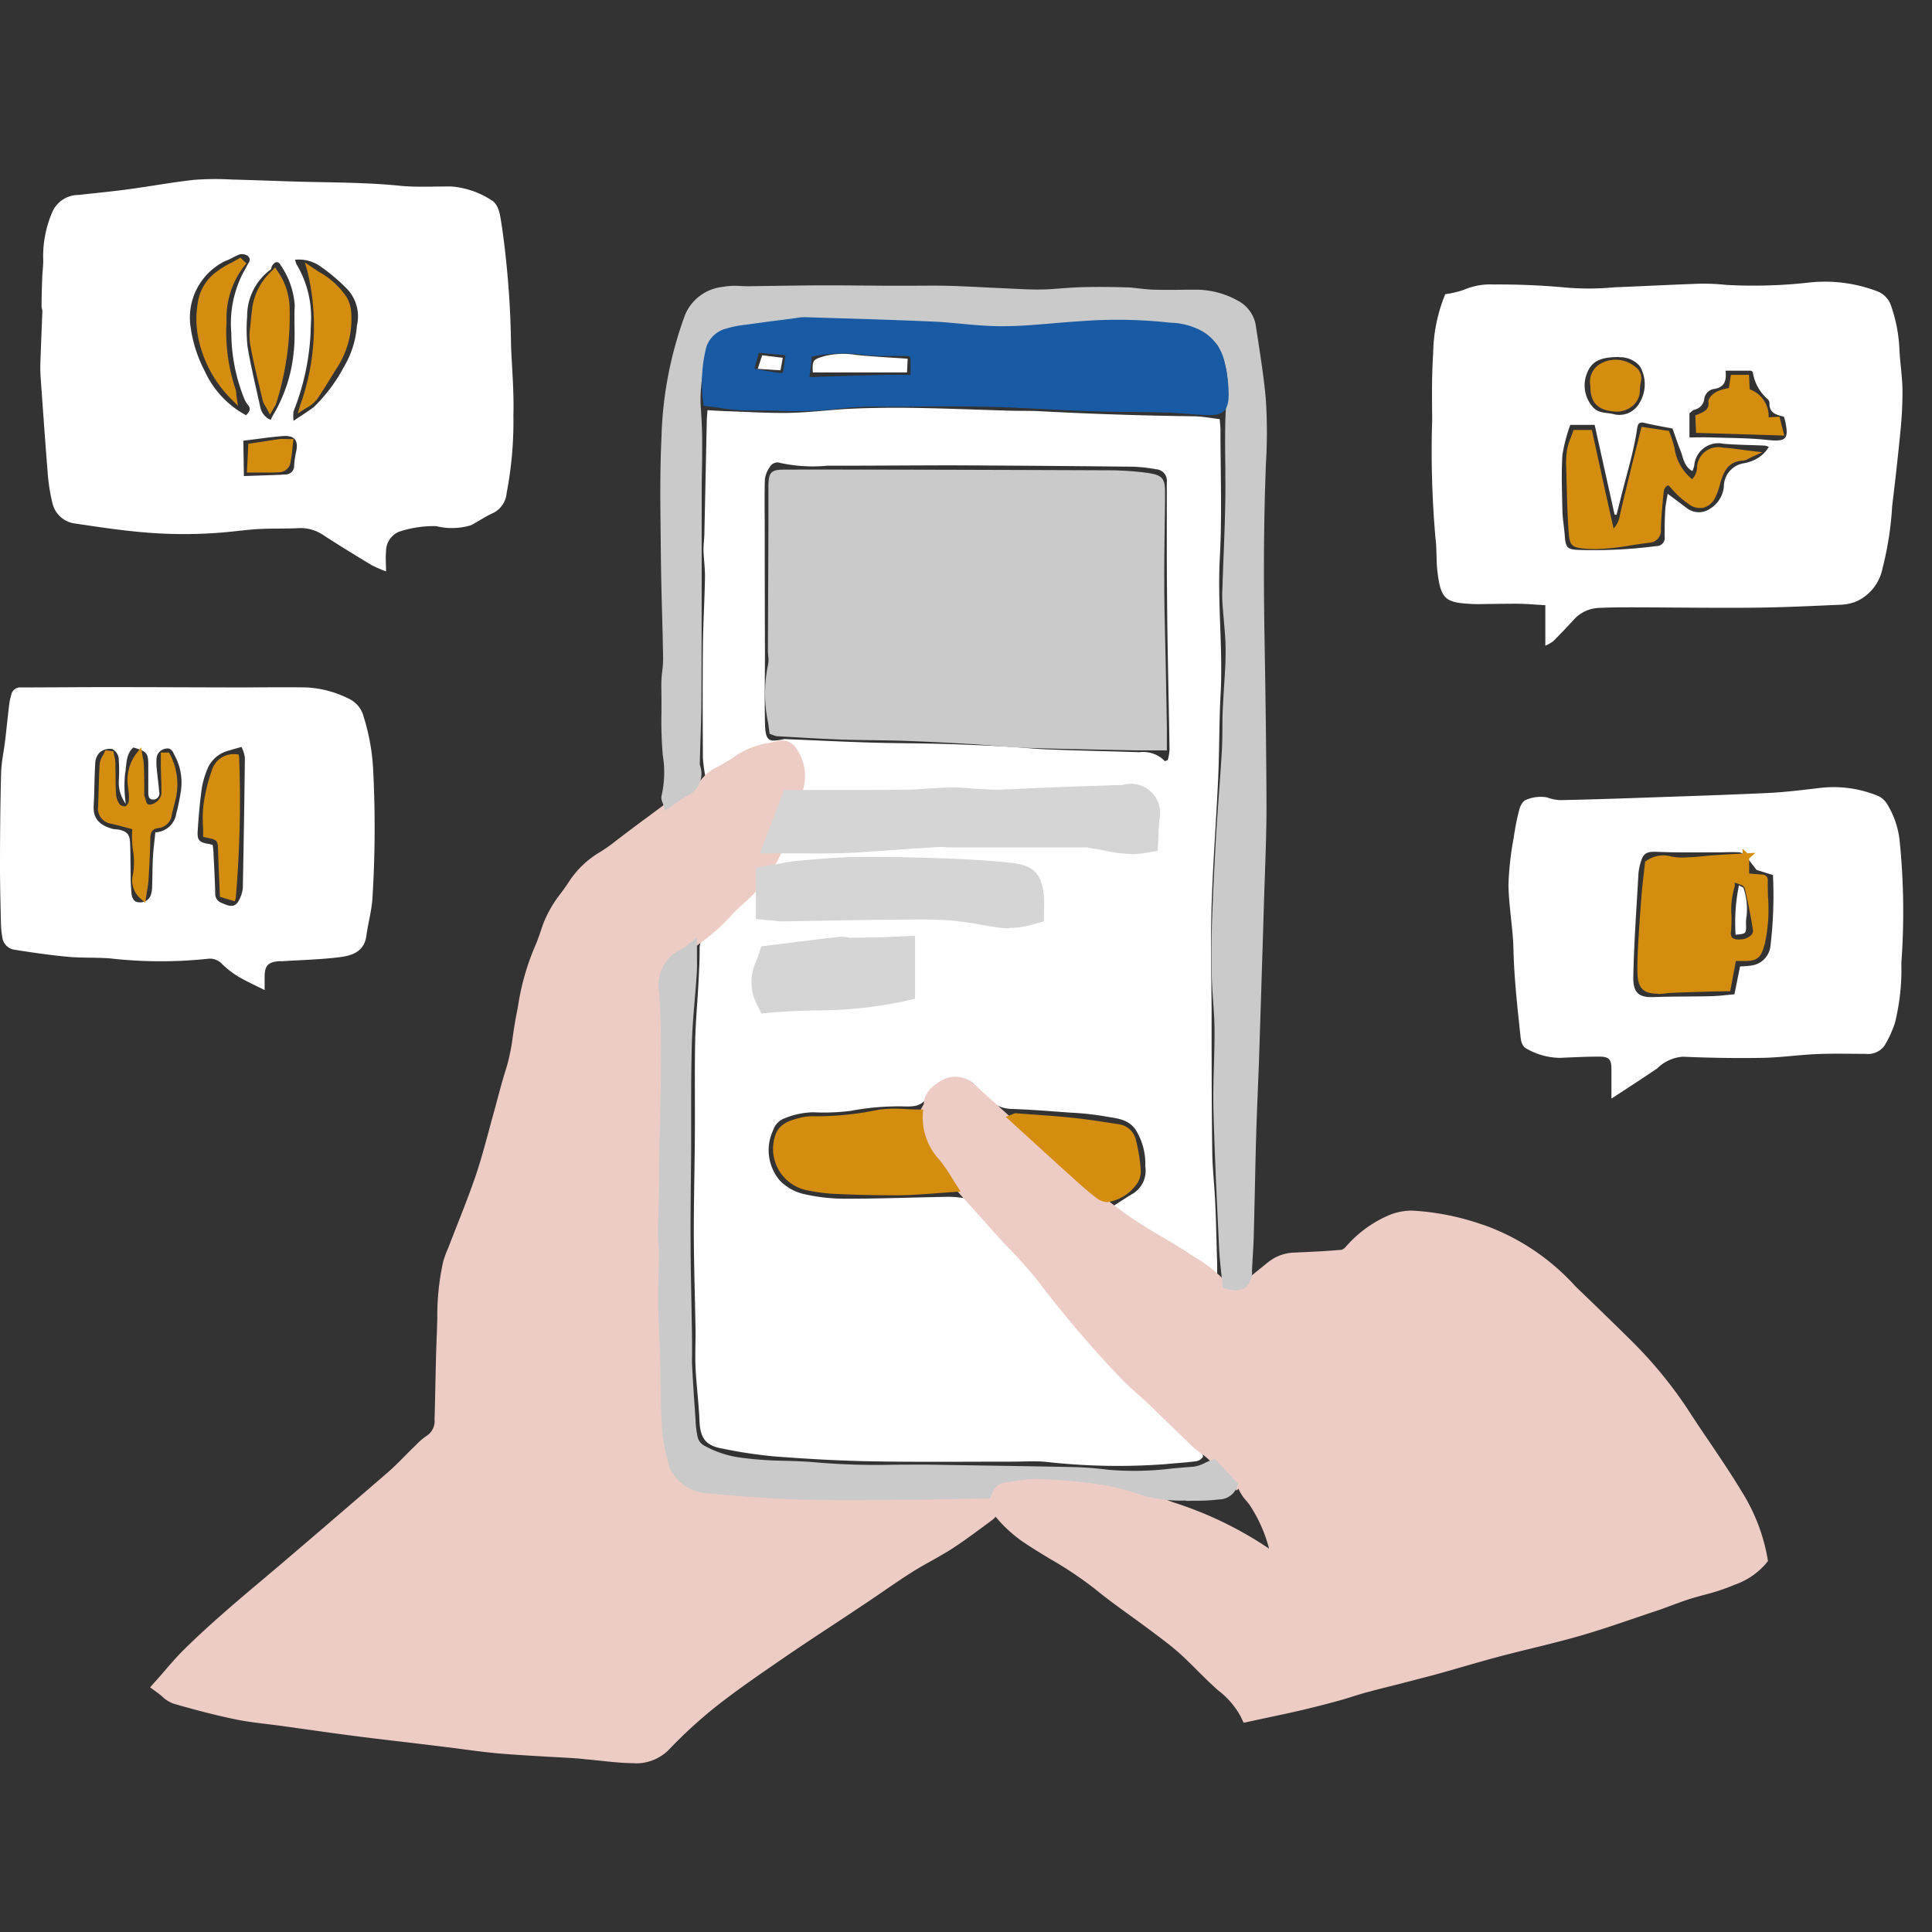
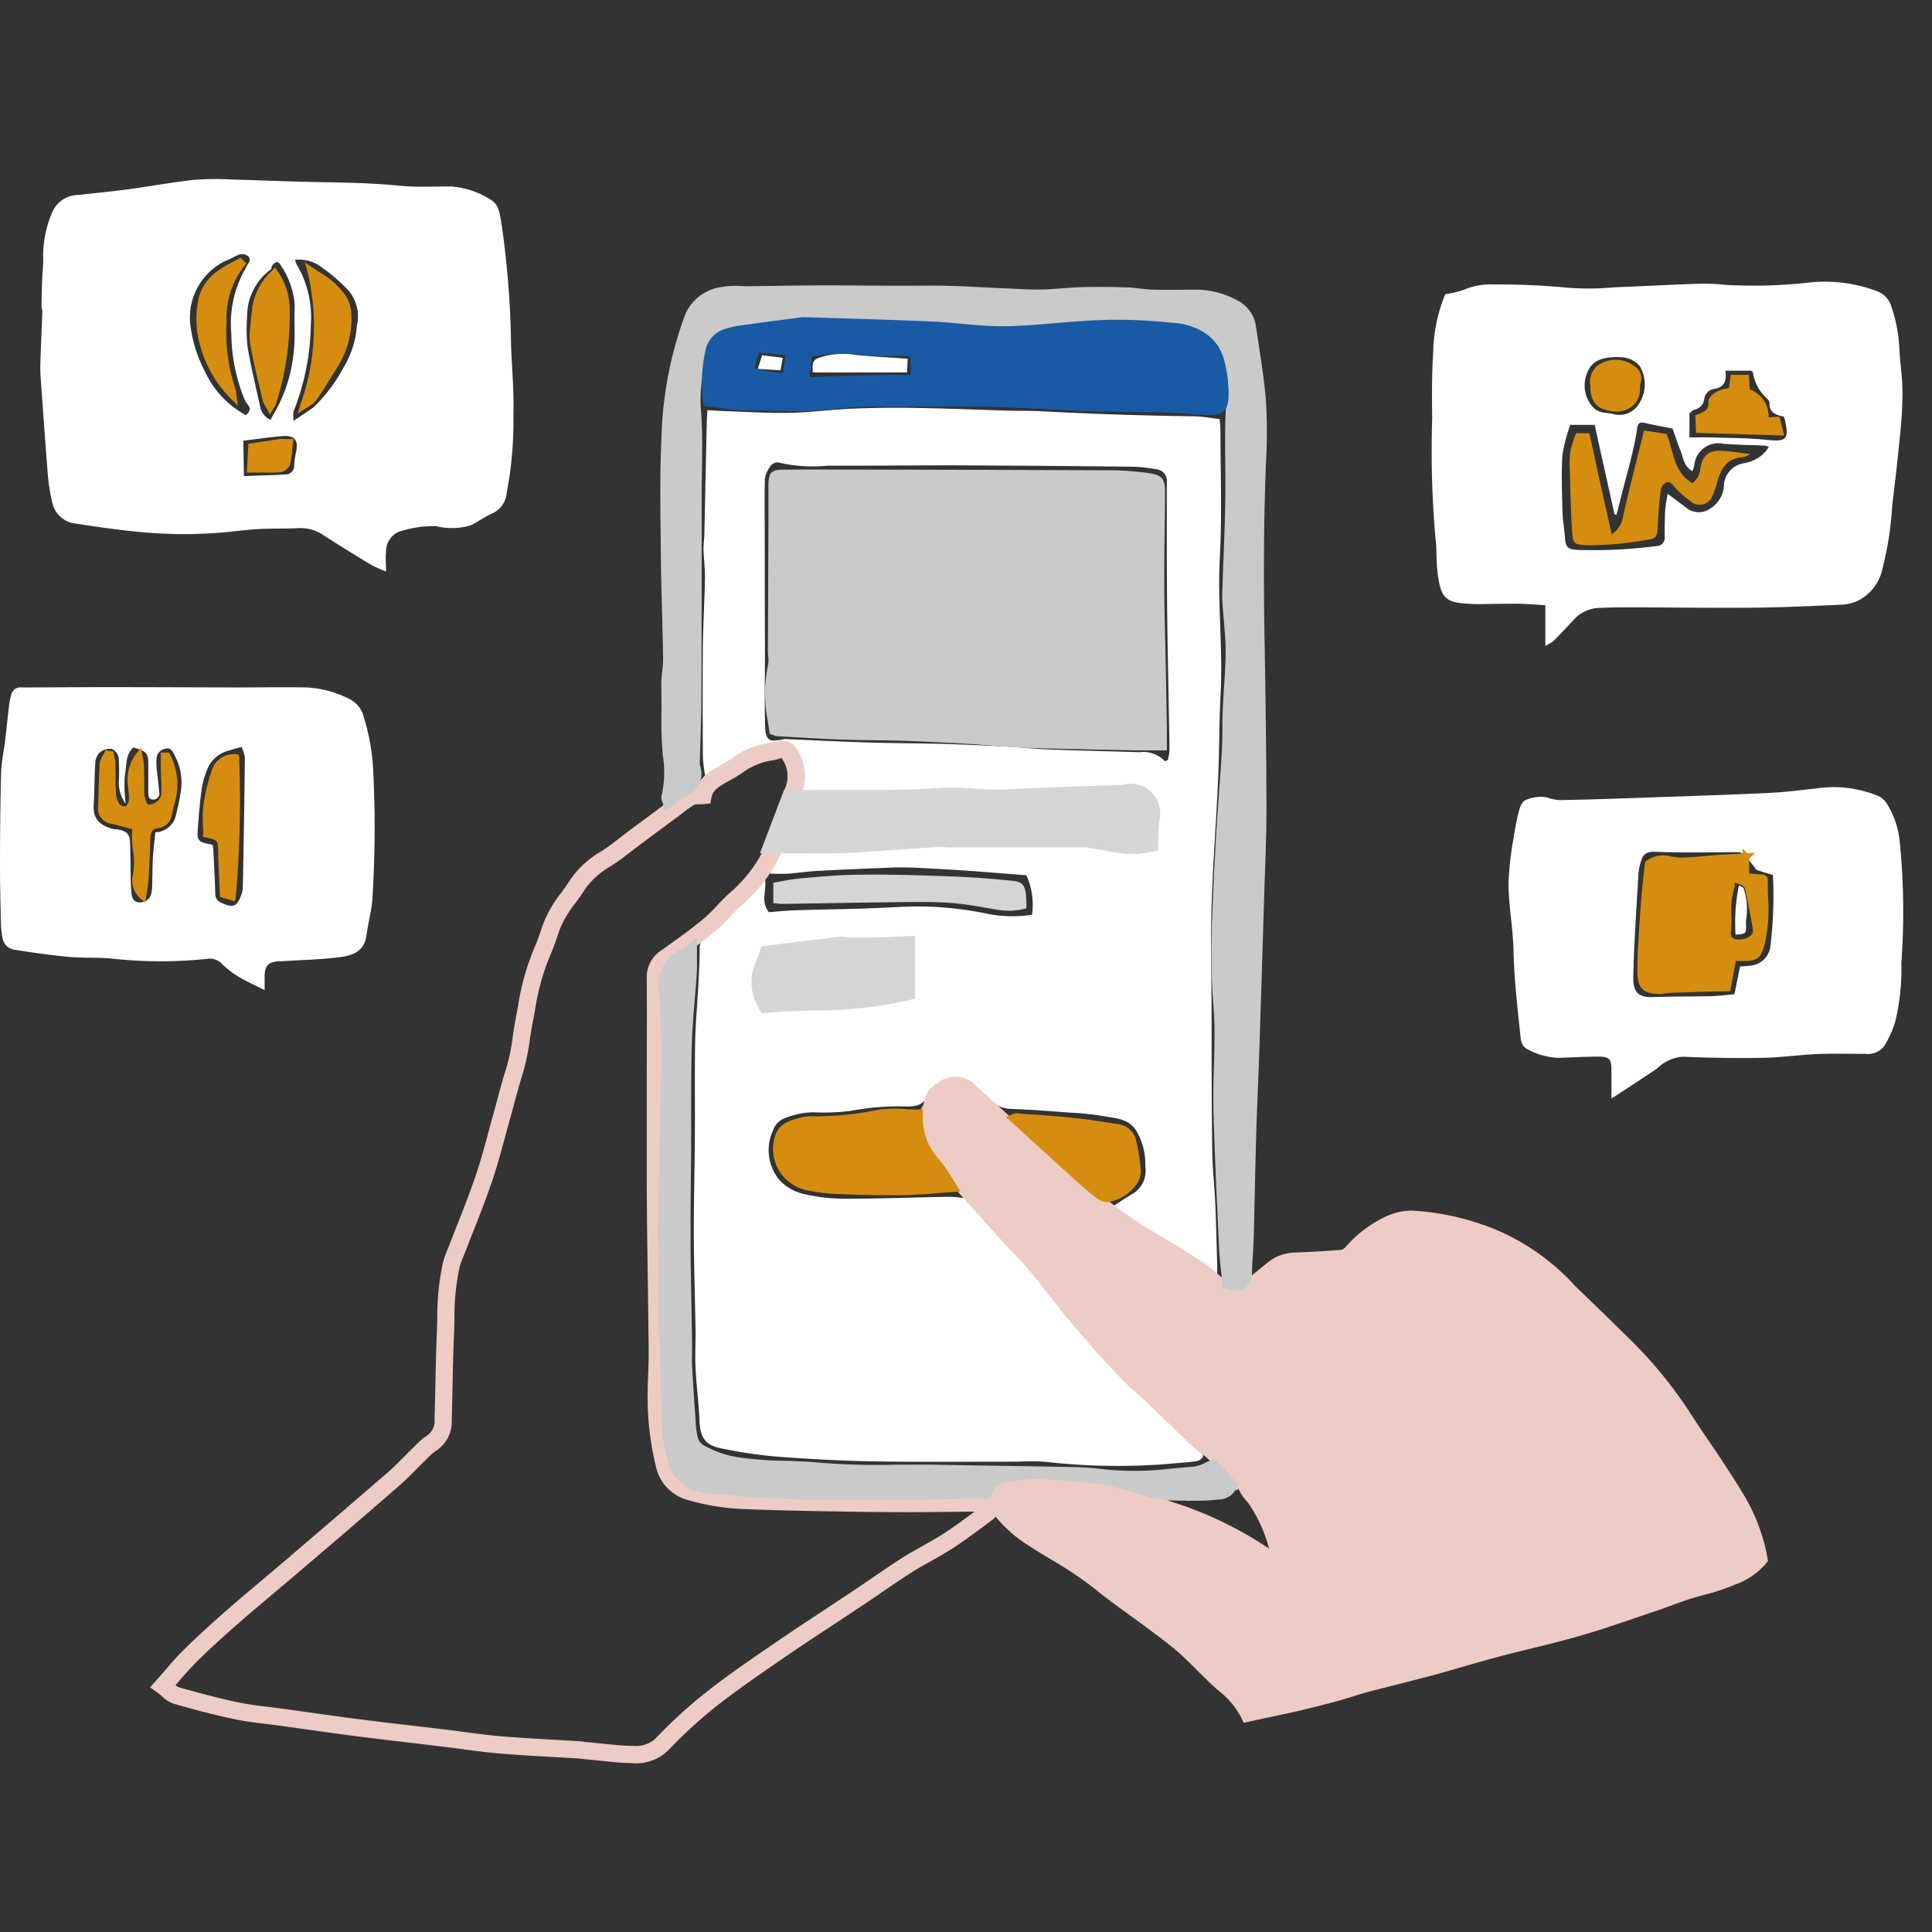
<svg xmlns="http://www.w3.org/2000/svg" id="コンポーネント_859_3" data-name="コンポーネント 859 – 3" width="64" height="64" viewBox="0 0 64 64">
  <rect x="0" y="0" width="64" height="64" fill="#333333" stroke="none" />
  <defs>
    <clipPath id="clip-path">
      <rect id="長方形_15021" data-name="長方形 15021" width="63.045" height="52.475" fill="none" />
    </clipPath>
  </defs>
  <rect id="長方形_15093" data-name="長方形 15093" width="64" height="64" fill="none" />
  <g id="グループ_24716" data-name="グループ 24716" transform="translate(0 5.932)">
    <g id="マスクグループ_24656" data-name="マスクグループ 24656" clip-path="url(#clip-path)">
      <path id="パス_22697" data-name="パス 22697" d="M70.14,37.9c.109.418-.163.79.143,1.178.256-.019.57-.053.885-.063.711-.024,1.423-.032,2.134-.054.5-.015,1-.042,1.494-.065a11.361,11.361,0,0,1,2.727.235A4.166,4.166,0,0,0,79,39.162a2.361,2.361,0,0,0-.187-1.307c-.622-.048-1.263-.1-1.9-.147q-.866-.06-1.733-.1c-.283-.014-.567-.018-.849-.007q-1.227.047-2.453.111c-.322.018-.641.067-.963.091-.185.013-.372,0-.586,0a.874.874,0,0,1,.022-.224c.083-.194.176-.385.268-.575a.4.4,0,0,1,.437-.282c.2.027.4.05.6.073a1.03,1.03,0,0,0,.2.015c.977-.077,1.952-.18,2.93-.227.875-.043,1.752-.032,2.628-.032,1.2,0,2.4,0,3.6.028a10.049,10.049,0,0,1,1.272.191c.093.015.186.032.28.038.179.013.319-.1.3-.249-.045-.431.114-.892-.212-1.344-.253,0-.549-.022-.84,0-1.356.119-2.716.092-4.074.136-.834.027-1.67-.007-2.5.009-.672.014-1.343.076-2.015.093a7.386,7.386,0,0,1-1.9-.129c.029-.323.071-.639.081-.956a1.06,1.06,0,0,0-.093-.424c-.171-.409-.273-.455-.7-.45a2.91,2.91,0,0,0-1.492.543c-.3.182-.6.354-.94.559a5.186,5.186,0,0,1-.084-.631c-.006-1.225-.011-2.449,0-3.674.008-.763.056-1.525.069-2.288.005-.313-.041-.628-.049-.942,0-.173.026-.347.029-.521.028-1.224.052-2.448.079-3.673,0-.133.015-.265.024-.418.241.013.464.028.687.035.685.022,1.371.068,2.055.053s1.394-.111,2.092-.14,1.4-.034,2.1-.022c1.023.017,2.045.06,3.068.09.336.009.674,0,1.01.018q2.542.135,5.088.168c.28,0,.56.059.868.094.009.122.025.239.025.356,0,1.415.056,2.832-.021,4.243-.082,1.511.108,3.014.026,4.522-.051.926-.039,1.856-.081,2.783-.063,1.4-.173,2.794-.217,4.192-.037,1.158-.007,2.317,0,3.476,0,1.563,0,3.125.021,4.687.007.575.076,1.148.1,1.723.03.673.044,1.346.063,2.019,0,.114,0,.228,0,.367-1.106-.872-2.337-1.508-3.441-2.3.237-.151.44-.289.652-.413a.887.887,0,0,0,.408-.9,2.128,2.128,0,0,0-.326-1.225c-.264-.37-.67-.366-1.041-.439a9.539,9.539,0,0,0-1.123-.118c-.644-.048-1.288-.1-1.933-.122a1.075,1.075,0,0,1-.81-.378c-.117-.129-.252-.242-.373-.367a.766.766,0,0,0-.754-.262c-.345.07-.69.166-.822.507-.152.391-.429.428-.771.417a8.535,8.535,0,0,0-1.808.147,7.143,7.143,0,0,1-1.251.046,2.686,2.686,0,0,0-.937.2.625.625,0,0,0-.375.386,1.552,1.552,0,0,0,.213,1.67,1.627,1.627,0,0,0,.825.459,6.16,6.16,0,0,0,1.4.149c1.064,0,2.128-.041,3.192-.06a3.374,3.374,0,0,1,.644.033.636.636,0,0,1,.332.192c.665.734,1.332,1.468,1.975,2.22.427.5.794,1.052,1.23,1.543a28.767,28.767,0,0,0,2.57,2.764c.5.429.955.9,1.433,1.349a3.747,3.747,0,0,1,.3.267c.061.071.142.2.116.254a.354.354,0,0,1-.254.139c-.333.042-.67.06-1,.093a21.242,21.242,0,0,1-3.952-.078c-.375-.033-.755-.005-1.132-.006-1.55,0-3.1.017-4.651-.011-1.076-.019-2.153-.082-3.226-.164a15.861,15.861,0,0,1-1.707-.259c-.559-.1-.729-.356-.752-.925s-.1-1.149-.129-1.725c-.021-.4,0-.807,0-1.211-.018-1.091-.055-2.181-.059-3.272,0-1.063.027-2.125.035-3.188s-.009-2.1.01-3.144c.012-.644.074-1.288.108-1.933.02-.389.042-.778.04-1.167a.5.5,0,0,1,.194-.408c.568-.53,1.122-1.073,1.677-1.617a4.411,4.411,0,0,0,.3-.369m13.237-3.809.1-.039a1.785,1.785,0,0,0,.058-.332c-.019-1.251-.048-2.5-.067-3.752-.014-.871-.019-1.743-.023-2.614,0-.835,0-1.669,0-2.5a.385.385,0,0,0-.368-.437,5.061,5.061,0,0,0-.761-.083q-2.971-.032-5.941-.045c-1.388,0-2.775.015-4.163.011a5.075,5.075,0,0,1-1.564-.089.29.29,0,0,0-.353.131.934.934,0,0,0-.164.394c-.017.577-.006,1.154-.005,1.731q0,1.977.007,3.954c0,.793-.014,1.587,0,2.38.012.641.12.662.633.558a.354.354,0,0,1,.08,0c.912.038,1.824.084,2.736.112.807.025,1.615.023,2.423.045.686.019,1.373.049,2.059.085.5.026.992.083,1.488.1.994.039,1.989.058,2.984.091a.989.989,0,0,1,.847.3M74.738,40.3c-.544,0-1.025,0-1.506,0-.269,0-.538.006-.806.022-.63.039-1.259.086-1.889.129a.517.517,0,0,0-.16.008c-.068.029-.164.068-.184.125a2.562,2.562,0,0,0-.151,1.266.226.226,0,0,0,.291.2,3.1,3.1,0,0,1,.473-.06c.722.011,1.439-.09,2.164-.07a9.773,9.773,0,0,0,1.629-.207,1.188,1.188,0,0,0,.23-.086c-.031-.446-.06-.871-.092-1.329" transform="translate(-44.813 -14.793)" fill="#fff" />
-       <path id="パス_22698" data-name="パス 22698" d="M15.947,86.777c.323-.362.6-.706.911-1.012.457-.448.933-.879,1.416-1.3.632-.552,1.281-1.085,1.919-1.63,1.131-.967,2.262-1.932,3.385-2.908.313-.272.595-.581.894-.869a2.311,2.311,0,0,1,.363-.317.873.873,0,0,0,.4-.785c.028-.941.035-1.884.075-2.824a11.179,11.179,0,0,1,.2-2.323,5,5,0,0,1,.2-.527c.3-.773.614-1.538.88-2.321.227-.671.4-1.361.588-2.043.141-.5.263-1.009.423-1.5a14.9,14.9,0,0,0,.333-1.731,9.676,9.676,0,0,1,.579-2.207c.128-.279.218-.576.321-.866a7.55,7.55,0,0,1,.863-1.388,4.787,4.787,0,0,1,1.363-1.146c.591-.459,1.2-.9,1.8-1.345a5.448,5.448,0,0,1,.589-.418,1.15,1.15,0,0,1,.4-.044c.066-.35.347-.524.639-.691a4.883,4.883,0,0,0,.58-.356,3.275,3.275,0,0,1,1.313-.462.285.285,0,0,1,.336.15,1.3,1.3,0,0,1,.1,1.274c-.216.5-.275,1.046-.5,1.545a4.866,4.866,0,0,1-1.3,1.9c-.341.279-.611.644-.95.926-.453.377-.936.719-1.416,1.061a.778.778,0,0,0-.382.721c.02,2.249-.007,4.5,0,6.747.007,1.855.048,3.71.064,5.564,0,.511-.037,1.022-.035,1.533a9.364,9.364,0,0,0,.266,2.237,1.176,1.176,0,0,0,.867.905,7.433,7.433,0,0,0,1.859.291c.9.037,1.8.054,2.694.071q1.313.024,2.626.028c.78,0,1.56-.013,2.34-.02a.769.769,0,0,1,.241.008.255.255,0,0,1,.158.14.235.235,0,0,1-.084.192c-.431.319-.858.645-1.308.936s-.909.512-1.35.791c-.521.33-1.023.69-1.535,1.033-.934.624-1.877,1.236-2.8,1.871-.738.506-1.477,1.013-2.178,1.567a15.951,15.951,0,0,0-1.568,1.436,1.25,1.25,0,0,1-.961.376c-.523,0-1.045-.08-1.568-.126-.107-.009-.214-.026-.322-.033-.846-.053-1.694-.089-2.539-.16-.615-.051-1.227-.148-1.84-.222-.935-.112-1.871-.215-2.8-.334-.852-.108-1.7-.233-2.553-.351-.52-.072-1.045-.116-1.558-.223-.667-.139-1.327-.316-1.982-.5a1.755,1.755,0,0,1-.443-.314" transform="translate(-10.544 -36.856)" fill="#eeccc6" />
      <path id="パス_22699" data-name="パス 22699" d="M30.727,88.765h-.013c-.385,0-.768-.043-1.139-.082-.151-.016-.3-.032-.453-.045l-.144-.015c-.057-.007-.114-.013-.17-.017-.271-.017-.543-.032-.816-.047-.566-.032-1.152-.065-1.729-.113-.415-.035-.831-.09-1.234-.144-.205-.027-.411-.055-.617-.079L23.4,88.1c-.6-.07-1.2-.14-1.8-.216s-1.186-.159-1.779-.242l-.777-.109c-.158-.022-.315-.041-.473-.06-.362-.044-.736-.089-1.1-.166-.722-.15-1.418-.341-2-.507a1.065,1.065,0,0,1-.4-.248c-.043-.037-.087-.075-.136-.11l-.259-.189.213-.239c.1-.113.2-.225.292-.334.21-.244.41-.474.632-.692.415-.407.869-.824,1.428-1.312.382-.333.771-.66,1.158-.987q.382-.321.763-.645l.332-.284q1.529-1.307,3.051-2.622c.194-.168.373-.35.563-.541.106-.107.211-.214.32-.318l.061-.059a2.042,2.042,0,0,1,.351-.3.582.582,0,0,0,.259-.547c.012-.373.019-.746.027-1.12.012-.569.024-1.138.048-1.707.007-.167.011-.334.016-.5a8.376,8.376,0,0,1,.192-1.883,3.019,3.019,0,0,1,.145-.406c.021-.051.043-.1.062-.154q.136-.354.275-.706c.206-.524.419-1.066.6-1.6.159-.468.292-.959.42-1.433.054-.2.107-.4.163-.6.048-.17.094-.341.139-.511.088-.329.179-.67.286-1a6.717,6.717,0,0,0,.222-1.082c.031-.206.062-.412.1-.617.023-.116.045-.232.067-.348a8.135,8.135,0,0,1,.533-1.924,6.168,6.168,0,0,0,.228-.6c.027-.08.055-.16.083-.239a4.016,4.016,0,0,1,.591-1.012c.107-.147.208-.287.3-.432a3.124,3.124,0,0,1,1.028-.941c.137-.091.274-.181.4-.282.434-.337.876-.663,1.317-.99l.484-.359.141-.107a3.853,3.853,0,0,1,.48-.332.7.7,0,0,1,.332-.075,1.551,1.551,0,0,1,.707-.658l.119-.067a3.521,3.521,0,0,0,.428-.266,2.7,2.7,0,0,1,1.157-.455c.088-.019.176-.039.264-.06a.57.57,0,0,1,.648.271,1.583,1.583,0,0,1,.125,1.551,5.154,5.154,0,0,0-.228.717,5.463,5.463,0,0,1-.271.831,5.081,5.081,0,0,1-1.383,2.008,5.023,5.023,0,0,0-.457.446,5.716,5.716,0,0,1-.491.479c-.439.366-.909.7-1.364,1.025l-.069.049a.494.494,0,0,0-.26.482c.012,1.273.007,2.566,0,3.817,0,.978-.006,1.955,0,2.932,0,1.074.02,2.148.035,3.222.011.78.022,1.56.029,2.341,0,.268-.007.536-.017.8-.009.244-.018.487-.017.731A9.114,9.114,0,0,0,32,78.781a.892.892,0,0,0,.67.7,7.17,7.17,0,0,0,1.787.279c.918.038,1.858.055,2.687.07.95.018,1.807.027,2.621.028.536,0,1.07-.005,1.6-.012l.784-.01a.733.733,0,0,1,.284.025.53.53,0,0,1,.35.351.518.518,0,0,1-.2.49l-.2.148c-.362.269-.735.547-1.124.8-.235.152-.48.289-.717.422-.212.119-.431.241-.635.371-.326.206-.652.43-.967.646-.187.128-.374.256-.562.382q-.491.328-.984.653c-.608.4-1.216.8-1.818,1.216-.716.491-1.457,1-2.162,1.555a15.558,15.558,0,0,0-1.539,1.41,1.527,1.527,0,0,1-1.158.465m-15.2-2.589a.375.375,0,0,0,.106.068c.575.164,1.258.351,1.962.5.344.072.705.116,1.055.158.161.02.322.04.482.062l.779.109c.59.083,1.18.166,1.771.241s1.194.146,1.792.215l1.01.119c.208.025.416.053.624.081.4.053.8.107,1.205.141.569.047,1.15.08,1.713.112.273.016.547.031.82.048.067,0,.134.012.2.02l.128.014c.155.014.309.03.464.046.373.039.725.077,1.081.079a.934.934,0,0,0,.75-.288,16.145,16.145,0,0,1,1.6-1.461c.72-.569,1.469-1.083,2.194-1.579.6-.414,1.215-.818,1.826-1.221q.491-.325.982-.651c.186-.125.371-.252.556-.378.32-.219.65-.446.985-.658.218-.138.444-.265.662-.387s.466-.261.685-.4c.355-.229.7-.488,1.042-.74l-.619.007c-.538.006-1.075.013-1.613.012-.817,0-1.678-.011-2.631-.028-.832-.015-1.775-.033-2.7-.071a7.726,7.726,0,0,1-1.931-.3,1.471,1.471,0,0,1-1.065-1.113,9.688,9.688,0,0,1-.275-2.305c0-.251.008-.5.018-.754s.019-.519.017-.778c-.007-.779-.018-1.558-.029-2.338-.015-1.076-.031-2.152-.035-3.228,0-.979,0-1.957,0-2.936,0-1.249.008-2.541,0-3.81a1.066,1.066,0,0,1,.5-.961l.069-.049c.446-.318.907-.646,1.33-1a5.252,5.252,0,0,0,.44-.431,5.479,5.479,0,0,1,.512-.5,4.57,4.57,0,0,0,1.22-1.795,4.894,4.894,0,0,0,.24-.744,5.682,5.682,0,0,1,.256-.8,1.013,1.013,0,0,0-.074-1,.187.187,0,0,0-.033-.041,1.766,1.766,0,0,1-.271.075,2.231,2.231,0,0,0-.926.347,3.951,3.951,0,0,1-.5.313l-.115.065c-.273.156-.456.274-.5.492l-.041.215-.219.02c-.058.005-.116.006-.171.006a.773.773,0,0,0-.126.007,3.514,3.514,0,0,0-.4.28c-.049.038-.1.076-.148.113l-.486.36c-.438.324-.876.648-1.307.982-.144.112-.294.211-.439.307a2.635,2.635,0,0,0-.855.763c-.1.164-.214.318-.323.467a3.531,3.531,0,0,0-.514.865c-.027.077-.054.154-.08.231a6.736,6.736,0,0,1-.25.659,7.572,7.572,0,0,0-.49,1.789c-.022.118-.045.236-.068.353-.039.2-.068.393-.1.59a7.3,7.3,0,0,1-.244,1.174c-.1.319-.192.652-.278.974-.046.173-.093.346-.141.519-.055.2-.108.393-.162.59-.131.483-.266.982-.431,1.468-.187.552-.4,1.1-.611,1.63-.091.233-.183.467-.273.7-.022.057-.045.113-.068.169a2.517,2.517,0,0,0-.119.327,7.825,7.825,0,0,0-.174,1.753c0,.17-.008.341-.016.511-.024.564-.036,1.13-.047,1.695-.007.375-.015.751-.027,1.126a1.149,1.149,0,0,1-.533,1.023,1.559,1.559,0,0,0-.25.216l-.065.063c-.1.1-.207.2-.31.309-.189.191-.385.388-.595.571Q21.408,80.9,19.874,82.2l-.332.284c-.254.218-.51.433-.766.648-.386.324-.771.649-1.15.98-.551.48-1,.89-1.4,1.289-.2.2-.4.422-.6.656l-.1.114m26.722-5.945h0Z" transform="translate(-9.704 -36.29)" fill="#eeccc6" />
      <path id="パス_22700" data-name="パス 22700" d="M101.282,109.4a3.165,3.165,0,0,0-.874-1.011c-.42-.372-.8-.794-1.214-1.169-.318-.286-.668-.539-1.011-.8-.6-.451-1.223-.871-1.8-1.346-.763-.625-1.647-1.056-2.453-1.608a4.314,4.314,0,0,1-.866-.828.49.49,0,0,1,.293-.816,3.007,3.007,0,0,1,.72-.085,13.55,13.55,0,0,1,3.039.327c.262.058.49.264.751.331.3.078.57.214.856.313a12.047,12.047,0,0,1,3.1,1.5,3.439,3.439,0,0,0,.387.21.526.526,0,0,0,.045-.539,5.181,5.181,0,0,0-.708-1.564c-.167-.221-.411-.412-.331-.749.011-.045-.057-.109-.107-.2l-.206.23c-.242-.27-.463-.539-.707-.783-.167-.166-.382-.285-.554-.448-.488-.461-.963-.936-1.449-1.4-.319-.3-.666-.581-.966-.9a37.291,37.291,0,0,1-2.608-3.058c-.439-.586-.975-1.1-1.467-1.646q-.243-.27-.484-.541c-.38-.43-.783-.843-1.132-1.3a7.2,7.2,0,0,1-.742-1.186c-.158-.317-.287-.684.048-1-.077-.275.13-.409.295-.545a.626.626,0,0,1,.877.015c.559.5,1.111,1.01,1.672,1.507.642.569,1.28,1.142,1.94,1.688.553.457,1.118.9,1.709,1.307.562.385,1.176.694,1.746,1.068a5.653,5.653,0,0,1,1.217.919,1.273,1.273,0,0,0,.6.268c.078.022.2-.053.281-.114.318-.244.627-.5.939-.752a1.165,1.165,0,0,1,.7-.253c.523-.022,1.047-.045,1.569-.092a.575.575,0,0,0,.33-.19,3.669,3.669,0,0,1,1.394-1,1.619,1.619,0,0,1,.583-.1,8.4,8.4,0,0,1,2.314.47,7.279,7.279,0,0,1,2.9,1.959c.59.566,1.178,1.134,1.759,1.71a13.993,13.993,0,0,1,1.962,2.375c.57.888,1.19,1.745,1.734,2.648a5.922,5.922,0,0,1,.813,2.077,2.307,2.307,0,0,1-.988.631c-.451.193-.944.284-1.414.436-.405.131-.8.295-1.2.431-.8.269-1.595.553-2.4.785-.9.257-1.81.456-2.712.7-.722.191-1.436.413-2.157.608s-1.421.358-2.129.545c-.348.092-.687.213-1.035.307q-.659.178-1.324.333c-.5.114-.994.214-1.527.328" transform="translate(-59.918 -58.593)" fill="#eeccc6" />
      <path id="パス_22701" data-name="パス 22701" d="M100.55,109.161l-.1-.21a2.7,2.7,0,0,0-.735-.855l-.069-.061c-.222-.2-.433-.408-.637-.612-.187-.187-.382-.382-.579-.559-.26-.233-.551-.451-.833-.662l-.159-.119c-.212-.159-.427-.315-.642-.47-.389-.281-.79-.572-1.17-.883a12.407,12.407,0,0,0-1.462-.981c-.321-.194-.653-.394-.971-.612a4.555,4.555,0,0,1-.926-.884.782.782,0,0,1-.16-.748.837.837,0,0,1,.6-.534,3.3,3.3,0,0,1,.79-.094,13.932,13.932,0,0,1,3.1.333,1.771,1.771,0,0,1,.464.2,1.415,1.415,0,0,0,.3.137,4.566,4.566,0,0,1,.571.2c.1.041.2.083.308.119a12.371,12.371,0,0,1,3.155,1.529l-.011-.033a4.791,4.791,0,0,0-.651-1.438c-.028-.037-.059-.074-.089-.11a1.421,1.421,0,0,1-.266-.409l-.057.063-.216-.241c-.074-.082-.145-.165-.216-.246-.162-.186-.315-.361-.48-.525a2.309,2.309,0,0,0-.256-.208,3.006,3.006,0,0,1-.292-.234c-.277-.261-.549-.527-.822-.793-.209-.2-.418-.407-.629-.609-.119-.114-.242-.223-.365-.333-.205-.183-.418-.373-.613-.581a36.918,36.918,0,0,1-2.628-3.082,13.328,13.328,0,0,0-.977-1.115c-.159-.169-.319-.338-.474-.51s-.324-.361-.485-.543c-.111-.126-.224-.25-.337-.375-.272-.3-.554-.609-.807-.938a7.477,7.477,0,0,1-.772-1.234,1.11,1.11,0,0,1,0-1.225.8.8,0,0,1,.372-.639L90.379,88a.914.914,0,0,1,1.257.022q.367.329.733.661c.312.283.624.566.939.845l.287.255c.535.475,1.088.965,1.646,1.427.649.536,1.185.947,1.688,1.291.295.2.615.388.924.568.27.158.549.32.817.5l.222.143a4.712,4.712,0,0,1,1.054.826,1,1,0,0,0,.392.162l.015,0a.537.537,0,0,0,.077-.05c.221-.169.436-.345.652-.52l.282-.228a1.463,1.463,0,0,1,.875-.316c.553-.024,1.052-.047,1.555-.092a.33.33,0,0,0,.141-.1,3.936,3.936,0,0,1,1.5-1.075,2.037,2.037,0,0,1,.691-.123,8.424,8.424,0,0,1,2.334.464l.061.018a7.472,7.472,0,0,1,3.022,2.028c.531.51,1.155,1.111,1.762,1.713a14.276,14.276,0,0,1,2,2.424c.227.353.461.7.7,1.05.35.519.712,1.057,1.042,1.605a6.163,6.163,0,0,1,.851,2.179l.021.127-.08.1a2.425,2.425,0,0,1-1.038.691l-.063.027a6.831,6.831,0,0,1-.92.3c-.174.047-.348.094-.519.149-.212.069-.422.147-.632.225-.189.07-.378.141-.569.2l-.537.182c-.612.209-1.245.425-1.879.607-.536.154-1.084.289-1.614.419-.369.09-.737.181-1.1.278s-.747.207-1.119.314c-.345.1-.69.2-1.036.293-.384.1-.769.2-1.154.3-.326.082-.652.163-.977.249-.177.047-.351.1-.526.156s-.337.105-.508.151c-.468.127-.9.236-1.335.336-.348.08-.7.153-1.059.229Zm-6.948-7.7H93.51a2.71,2.71,0,0,0-.65.076.264.264,0,0,0-.2.151.215.215,0,0,0,.056.2,3.981,3.981,0,0,0,.806.773c.3.209.629.4.943.594A12.869,12.869,0,0,1,96,104.281c.366.3.761.586,1.143.862.218.158.435.315.65.477l.158.118c.292.218.594.444.873.694.209.188.409.388.6.58s.4.4.612.588l.067.06a3.658,3.658,0,0,1,.767.839l.261-.055c.358-.075.7-.148,1.047-.227.424-.1.853-.206,1.314-.33.163-.044.325-.095.487-.145.183-.057.365-.114.55-.163.327-.086.655-.169.984-.251.382-.1.764-.191,1.144-.293.343-.092.685-.191,1.026-.29.376-.109.753-.218,1.131-.318s.742-.19,1.114-.281c.525-.129,1.067-.262,1.593-.413.621-.178,1.247-.392,1.852-.6l.54-.183c.185-.062.368-.13.551-.2.218-.081.435-.162.655-.233.18-.059.364-.108.547-.158a6.351,6.351,0,0,0,.843-.269l.064-.027a2.212,2.212,0,0,0,.727-.423,5.723,5.723,0,0,0-.751-1.84c-.323-.536-.681-1.067-1.027-1.581-.237-.352-.474-.7-.7-1.061a13.689,13.689,0,0,0-1.923-2.326c-.6-.6-1.226-1.2-1.755-1.706a6.989,6.989,0,0,0-2.786-1.89l-.061-.018a7.869,7.869,0,0,0-2.173-.439,1.387,1.387,0,0,0-.476.084,3.372,3.372,0,0,0-1.283.924.863.863,0,0,1-.519.284c-.516.046-1.022.07-1.583.094a.867.867,0,0,0-.535.189l-.28.226c-.22.179-.44.357-.665.53a.62.62,0,0,1-.538.163l-.064-.018a1.342,1.342,0,0,1-.673-.337,4.2,4.2,0,0,0-.931-.721l-.228-.147c-.255-.168-.528-.326-.791-.48-.318-.186-.647-.377-.96-.591-.517-.354-1.067-.775-1.73-1.322-.566-.468-1.123-.963-1.661-1.441l-.286-.254c-.317-.281-.63-.565-.944-.849q-.364-.33-.73-.659a.34.34,0,0,0-.5-.007l-.05.041c-.169.137-.164.154-.151.2l.047.169-.127.12c-.143.135-.18.274.012.661a6.909,6.909,0,0,0,.712,1.138c.239.311.513.611.777.9.115.126.23.253.343.381q.239.27.482.539c.152.169.308.335.465.5a13.68,13.68,0,0,1,1.019,1.166A36.323,36.323,0,0,0,96.867,97.3c.177.189.37.362.575.545.128.114.256.228.379.347.212.2.422.408.632.613.27.263.54.527.815.786a2.457,2.457,0,0,0,.238.189,2.8,2.8,0,0,1,.321.264c.178.177.344.367.505.551l.257-.285.2.349a.7.7,0,0,0,.039.058.421.421,0,0,1,.1.349c-.029.122.021.2.171.373.037.045.075.089.109.135a5.315,5.315,0,0,1,.738,1.606l.014.042a.812.812,0,0,1-.083.795l-.148.214-.229-.123c-.04-.021-.08-.041-.12-.061a2.067,2.067,0,0,1-.3-.169,11.81,11.81,0,0,0-3.024-1.464c-.113-.039-.224-.084-.335-.129a4.091,4.091,0,0,0-.5-.178,1.887,1.887,0,0,1-.431-.189,1.284,1.284,0,0,0-.31-.139,13.3,13.3,0,0,0-2.882-.32m6.8-6.743h0" transform="translate(-59.353 -58.025)" fill="#eeccc6" />
      <path id="パス_22704" data-name="パス 22704" d="M83.62,43.773c-.037-.39-.092-.8-.111-1.211-.071-1.52-.147-3.04-.186-4.561-.022-.886.04-1.774.035-2.66,0-.59-.075-1.178-.09-1.768s-.015-1.186.006-1.778q.052-1.473.14-2.945c.053-.91.133-1.819.187-2.729.027-.468.013-.939.033-1.407.026-.644.093-1.288.093-1.932,0-.549-.075-1.1-.108-1.647-.011-.17,0-.343.009-.514.036-1.2.106-2.394.093-3.59-.007-.626-.019-1.253,0-1.879.012-.4.051-.8.077-1.2a2.932,2.932,0,0,0-.312-1.277.456.456,0,0,0-.148-.187,2.674,2.674,0,0,0-1.529-.636,21.528,21.528,0,0,0-3.554.027,18.759,18.759,0,0,1-3.269.083c-.563-.023-1.125-.09-1.688-.12-.537-.029-1.076-.03-1.614-.054-.292-.013-.585-.081-.876-.07-.722.027-1.442.089-2.163.13-.283.016-.568,0-.849.024a1.832,1.832,0,0,0-1.194.4,1.077,1.077,0,0,0-.382.682,10.1,10.1,0,0,0-.169,1.668c.027.4.052.806.051,1.211,0,.7-.014,1.392-.016,2.088,0,2.128,0,4.256-.011,6.384,0,.736-.037,1.471-.055,2.206a.388.388,0,0,0,.016.12.669.669,0,0,1-.39.846c-.181.1-.344.233-.55.375-.026-.1-.076-.179-.058-.238a3.6,3.6,0,0,0,.043-1.4c-.075-.755-.023-1.505-.046-2.257-.009-.306.064-.614.059-.921-.017-1.139-.064-2.278-.074-3.416-.012-1.3-.043-2.612.021-3.914a12.649,12.649,0,0,1,.778-4.012,1.386,1.386,0,0,1,1.144-.823,3.882,3.882,0,0,1,.805-.017c.794-.01,1.588-.026,2.382-.029.754,0,1.508.011,2.263.013.618,0,1.237-.015,1.855,0,.646.014,1.292.056,1.938.084.416.018.833.049,1.248.042.454-.007.907-.064,1.361-.076.485-.013.971-.009,1.456.006.307.009.613.069.92.077.494.013.988,0,1.482,0a2.7,2.7,0,0,1,1.266.356.994.994,0,0,1,.513.777c.123.809.261,1.62.325,2.435a17.069,17.069,0,0,1,0,2.014c-.077,1.91-.082,3.82-.049,5.73s.061,3.794.066,5.691c0,1-.048,1.991-.078,2.986q-.077,2.561-.16,5.12c-.03.915-.076,1.83-.1,2.745-.033,1.113-.05,2.226-.08,3.339-.011.389-.043.777-.059,1.165-.018.464-.175.58-.7.45" transform="translate(-42.979 -7.153)" fill="#cacaca" />
      <path id="パス_22705" data-name="パス 22705" d="M83.664,43.684a1.531,1.531,0,0,1-.362-.054l-.1-.025-.01-.1c-.011-.121-.024-.244-.038-.369-.029-.276-.06-.562-.074-.849l-.029-.623c-.061-1.291-.123-2.626-.157-3.94-.012-.494,0-1,.015-1.481.011-.388.022-.789.019-1.182,0-.318-.024-.643-.046-.958-.019-.269-.037-.538-.044-.807-.016-.614-.014-1.215.006-1.786.032-.921.078-1.886.14-2.948.027-.456.06-.912.093-1.367s.067-.908.093-1.362c.015-.257.017-.515.02-.772,0-.211,0-.422.013-.633.01-.243.026-.487.041-.731.025-.393.052-.8.052-1.2,0-.348-.032-.7-.062-1.05-.017-.2-.034-.392-.046-.589a3.694,3.694,0,0,1,0-.388l.006-.139c.011-.355.024-.709.038-1.064.032-.827.065-1.682.055-2.52l0-.266c-.006-.53-.013-1.078,0-1.619.008-.266.027-.532.047-.8.01-.137.021-.274.029-.412a2.646,2.646,0,0,0-.278-1.154l-.024-.059a.318.318,0,0,0-.1-.125,2.519,2.519,0,0,0-1.447-.607c-.21-.007-.421-.016-.632-.024a16.9,16.9,0,0,0-2.9.049,18.721,18.721,0,0,1-3.294.085c-.31-.013-.622-.039-.925-.064-.255-.021-.51-.043-.766-.057-.289-.015-.58-.023-.87-.03-.247-.006-.495-.013-.742-.024-.123-.005-.246-.02-.37-.035a3,3,0,0,0-.494-.034c-.449.017-.906.048-1.349.078-.27.019-.541.037-.811.052-.126.007-.253.008-.38.008-.161,0-.312,0-.464.015a1.706,1.706,0,0,0-1.106.361.927.927,0,0,0-.338.592c-.019.186-.048.373-.078.56a4.955,4.955,0,0,0-.091,1.083c.029.43.052.82.052,1.22,0,.342,0,.683-.008,1.024s-.007.709-.008,1.064q0,1.194,0,2.389,0,2-.008,4c0,.491-.018.989-.033,1.47q-.012.37-.021.739a.231.231,0,0,0,.01.075.811.811,0,0,1-.458,1.014,3.751,3.751,0,0,0-.349.233c-.06.043-.122.088-.189.134l-.17.118-.053-.2c-.008-.029-.018-.057-.027-.082a.363.363,0,0,1-.029-.234,3.419,3.419,0,0,0,.039-1.324,13.421,13.421,0,0,1-.044-1.453c0-.278,0-.556-.005-.834a3.606,3.606,0,0,1,.03-.495,3.487,3.487,0,0,0,.029-.429c-.007-.512-.021-1.023-.035-1.535-.017-.628-.033-1.255-.039-1.883l-.007-.677c-.012-1.064-.025-2.164.028-3.245a12.628,12.628,0,0,1,.787-4.058,1.527,1.527,0,0,1,1.247-.911,2.179,2.179,0,0,1,.585-.027c.084,0,.167.006.25.006l.782-.011c.534-.008,1.067-.016,1.6-.018.441,0,.881,0,1.322.006.314,0,.628.006.942.006.232,0,.465,0,.7,0,.387,0,.774-.006,1.161,0,.428.009.856.031,1.283.052.219.011.439.022.658.031l.328.016c.3.015.609.031.911.026.234,0,.475-.022.707-.039.217-.016.435-.032.653-.038.455-.012.934-.01,1.464.006.155,0,.31.022.465.039s.3.034.454.038c.39.01.788.006,1.174,0l.3,0a2.876,2.876,0,0,1,1.334.372,1.134,1.134,0,0,1,.59.884l.061.393c.1.67.212,1.364.266,2.052a17.223,17.223,0,0,1,0,2.032c-.069,1.715-.085,3.587-.049,5.722.029,1.714.061,3.708.066,5.693,0,.722-.025,1.455-.05,2.164q-.015.414-.028.827-.078,2.561-.161,5.121c-.013.413-.03.827-.047,1.24-.02.5-.041,1-.055,1.5-.018.6-.031,1.207-.044,1.811q-.017.763-.036,1.527c-.006.219-.019.438-.032.657-.01.17-.02.34-.027.51a.7.7,0,0,1-.206.55.505.505,0,0,1-.312.09m-.192-.314a.468.468,0,0,0,.33-.008c.053-.04.082-.148.089-.329s.017-.344.027-.516c.013-.216.026-.432.032-.648q.021-.763.036-1.526c.013-.6.027-1.209.044-1.813.015-.5.035-1.005.056-1.508.017-.413.033-.825.047-1.238q.084-2.56.16-5.12.013-.415.028-.829c.025-.706.052-1.437.05-2.153-.005-1.983-.037-3.976-.066-5.689-.037-2.141-.021-4.018.049-5.738a16.919,16.919,0,0,0,0-2c-.053-.678-.16-1.365-.263-2.031l-.061-.393a.846.846,0,0,0-.437-.67,2.494,2.494,0,0,0-1.2-.339l-.3,0c-.388,0-.789.007-1.185,0-.162,0-.323-.022-.479-.039s-.294-.033-.442-.037c-.525-.016-1-.018-1.448-.006-.213.006-.426.021-.639.037-.236.017-.481.035-.723.039-.313,0-.626-.011-.931-.027l-.326-.016q-.33-.014-.66-.032c-.425-.021-.85-.043-1.275-.052-.384-.008-.768-.005-1.152,0q-.35,0-.7,0c-.314,0-.629,0-.944-.006-.439,0-.88-.008-1.319-.006-.532,0-1.065.01-1.6.018l-.783.011q-.133,0-.267-.007a1.974,1.974,0,0,0-.507.02c-.525.12-.864.279-1.042.734a12.329,12.329,0,0,0-.767,3.966c-.053,1.072-.041,2.168-.028,3.228l.007.678c.005.626.022,1.252.039,1.878.014.513.027,1.025.035,1.538a3.8,3.8,0,0,1-.031.465,3.291,3.291,0,0,0-.028.454c.009.282.007.563.005.844a13.228,13.228,0,0,0,.041,1.4,3.878,3.878,0,0,1-.034,1.407l.006,0a3.95,3.95,0,0,1,.377-.251c.315-.177.411-.38.322-.678a.54.54,0,0,1-.022-.165c.006-.247.014-.494.022-.741.015-.479.031-.975.033-1.462q.009-2,.008-4,0-1.195,0-2.389c0-.355,0-.711.008-1.066s.007-.681.008-1.022c0-.392-.022-.776-.051-1.2a5.221,5.221,0,0,1,.094-1.147c.028-.182.057-.363.075-.545a1.227,1.227,0,0,1,.426-.772,1.929,1.929,0,0,1,1.265-.44c.181-.017.346-.017.506-.018.121,0,.243,0,.364-.008.27-.015.539-.034.808-.052.444-.03.9-.061,1.357-.079a3.431,3.431,0,0,1,.54.036c.116.014.232.028.348.034.245.011.491.017.736.023.293.007.586.015.878.031.259.014.516.036.775.057.3.025.609.051.912.063a18.434,18.434,0,0,0,3.244-.082,16.934,16.934,0,0,1,2.948-.052c.21.008.42.017.63.024a2.835,2.835,0,0,1,1.61.664.6.6,0,0,1,.2.25l.024.059a2.909,2.909,0,0,1,.3,1.281c-.009.138-.019.277-.029.415-.02.261-.039.522-.047.784-.016.535-.009,1.08,0,1.607l0,.266c.009.846-.024,1.7-.056,2.534-.014.354-.027.708-.038,1.062l-.006.143a3.419,3.419,0,0,0,0,.357c.012.194.029.388.046.581.031.351.062.715.063,1.075,0,.406-.026.817-.052,1.214-.016.241-.031.483-.041.724-.009.208-.01.415-.013.623,0,.262,0,.525-.02.786-.026.455-.06.911-.093,1.366s-.067.908-.094,1.363c-.062,1.06-.108,2.022-.14,2.941-.02.565-.022,1.16-.006,1.769.007.265.025.53.043.794.022.319.045.65.047.977,0,.4-.009.8-.02,1.192-.013.481-.027.979-.015,1.465.033,1.312.1,2.645.156,3.934l.029.623c.013.279.043.56.072.832q.015.135.028.268" transform="translate(-42.696 -6.869)" fill="#cacaca" />
      <path id="パス_22706" data-name="パス 22706" d="M69.086,16.589a4.74,4.74,0,0,1,.1-1.767.808.808,0,0,1,.571-.525,4.221,4.221,0,0,1,.747-.138c.492-.07.985-.131,1.478-.2a2.031,2.031,0,0,1,.321-.036c1.414.045,2.827.083,4.24.145.766.034,1.53.16,2.295.156.872,0,1.743-.111,2.615-.166a15.854,15.854,0,0,1,2.784.032,2.789,2.789,0,0,1,.984.193,1.41,1.41,0,0,1,.858,1.029,4.574,4.574,0,0,1,.131,1.074c-.016.394-.107.509-.5.494-.47-.017-.938-.075-1.408-.088-.848-.024-1.7-.016-2.545-.045-1.087-.037-2.173-.116-3.261-.142-1.051-.025-2.1-.014-3.155,0a14.651,14.651,0,0,0-1.935.07,23.073,23.073,0,0,1-2.975.053,11.2,11.2,0,0,1-1.34-.138M72.4,14.972c-.025.242-.036.47-.075.692-.034.19.058.245.215.249.094,0,.187-.011.282-.014.708-.021,1.417-.044,2.126-.06.327-.007.655,0,1.009,0,0-.184,0-.371,0-.557-.005-.3-.08-.364-.376-.364A11.249,11.249,0,0,1,74.38,14.9a5.4,5.4,0,0,0-1.976.072M70.46,15.6c.378.067.7.132,1.031.175.072.009.212-.05.224-.1.055-.24.077-.487.116-.769l-1.158-.1-.212.8" transform="translate(-45.652 -9.209)" fill="#185aa4" />
      <path id="パス_22707" data-name="パス 22707" d="M85.474,16.748h-.059c-.226-.008-.453-.026-.679-.044-.242-.019-.485-.038-.727-.045-.394-.012-.788-.015-1.182-.02-.455,0-.91-.01-1.364-.025-.482-.016-.964-.041-1.446-.066-.595-.03-1.209-.062-1.813-.077-.987-.024-1.993-.015-2.966-.006l-.184,0c-.139,0-.278,0-.417,0a10.423,10.423,0,0,0-1.5.068A12.272,12.272,0,0,1,71.1,16.6c-.317-.007-.634-.015-.951-.011a5.855,5.855,0,0,1-.934-.083c-.14-.02-.281-.04-.424-.056l-.116-.013-.012-.116a4.853,4.853,0,0,1,.1-1.82.934.934,0,0,1,.665-.624,3.333,3.333,0,0,1,.633-.125l.14-.019c.36-.051.721-.1,1.082-.144l.484-.065a1.4,1.4,0,0,1,.258-.024l.895.028c1.1.033,2.232.068,3.347.117.322.014.646.045.96.074.437.041.89.081,1.328.081.574,0,1.16-.052,1.727-.1.293-.024.587-.049.88-.067a15.959,15.959,0,0,1,2.81.032c.065.007.13.014.195.019a2.246,2.246,0,0,1,.837.189A1.543,1.543,0,0,1,85.935,15l.014.07a4.418,4.418,0,0,1,.12,1.038c-.016.4-.121.635-.6.635m-8.7-.583c.48,0,.962,0,1.44.015.608.015,1.225.046,1.821.077.48.025.961.049,1.441.066.452.016.905.02,1.358.025.4,0,.792.008,1.187.02.248.007.495.026.742.046.222.017.445.035.667.043.3.012.339-.025.353-.354a4.134,4.134,0,0,0-.115-.97l-.014-.07a1.26,1.26,0,0,0-.781-.927,1.977,1.977,0,0,0-.733-.159c-.067-.006-.135-.012-.2-.02a15.581,15.581,0,0,0-2.758-.03c-.292.018-.583.042-.875.066-.572.047-1.164.1-1.749.1-.457,0-.913-.04-1.356-.082-.31-.029-.631-.059-.946-.073-1.114-.049-2.247-.084-3.343-.118l-.9-.027a.986.986,0,0,0-.2.02l-.493.066c-.359.046-.719.093-1.078.144l-.143.019a3.083,3.083,0,0,0-.579.112.68.68,0,0,0-.476.425,4.472,4.472,0,0,0-.1,1.6c.106.013.212.028.316.043a5.632,5.632,0,0,0,.889.081c.321,0,.642,0,.962.01a12.135,12.135,0,0,0,1.994-.062,10.58,10.58,0,0,1,1.54-.07c.138,0,.276,0,.414,0l.184,0c.5,0,1.019-.009,1.535-.009m-4.485-.389h-.028a.393.393,0,0,1-.3-.12.361.361,0,0,1-.057-.3c.026-.148.039-.3.053-.46.006-.072.013-.146.02-.221l.01-.1.1-.025a5.45,5.45,0,0,1,2.028-.076,7.6,7.6,0,0,0,.884.021c.1,0,.2-.01.31,0,.375,0,.511.133.517.506,0,.13,0,.26,0,.389V15.7h-.474c-.232,0-.455,0-.677,0-.549.013-1.1.029-1.645.046l-.48.015c-.035,0-.07,0-.106.007-.052,0-.1.008-.156.008m-.1-.3a.293.293,0,0,0,.079.011,1.264,1.264,0,0,0,.152-.007c.04,0,.08-.006.121-.008l.48-.015c.549-.016,1.1-.033,1.647-.045.225-.005.451,0,.685,0h.182v-.026c0-.127,0-.255,0-.383,0-.215-.01-.222-.23-.22-.1,0-.2,0-.3,0a7.525,7.525,0,0,1-.919-.022,5.4,5.4,0,0,0-1.826.044l-.01.115c-.015.167-.028.325-.056.486a.162.162,0,0,0,0,.068Zm-.966.169-.031,0c-.242-.032-.482-.075-.742-.123L70,15.437l.284-1.07,1.432.129-.049.37a5.667,5.667,0,0,1-.09.564c-.033.142-.234.213-.353.213m-.862-.436.142.025c.255.047.49.09.727.121h0a.223.223,0,0,0,.07-.023c.034-.158.055-.325.077-.5l.009-.071-.886-.08Z" transform="translate(-45.368 -8.925)" fill="#185aa4" />
      <path id="パス_22708" data-name="パス 22708" d="M65.743,75.018c0,.341.014.61,0,.876-.05.779-.14,1.555-.163,2.334-.033,1.116-.018,2.235-.025,3.352-.006,1.076-.024,2.152-.019,3.228.006,1.1.035,2.205.05,3.307,0,.255-.019.511-.006.766.028.576.068,1.152.109,1.728a4.116,4.116,0,0,0,.083.713.607.607,0,0,0,.25.339,3.549,3.549,0,0,0,1.321.438c.845.127,1.7.074,2.537.159,1.266.127,2.529.05,3.794.072,1.563.026,3.126.046,4.689.078.375.008.752.042,1.125.087a15.27,15.27,0,0,0,2.862-.1,2.549,2.549,0,0,0,.65-.238l.646.7c-.068.263-.3.312-.5.34a9.15,9.15,0,0,1-.989.046c-.04,0-.081-.019-.12-.015a4.739,4.739,0,0,1-1.816-.312A7.53,7.53,0,0,0,79,92.661c-.614-.074-1.233-.127-1.851-.145a7.7,7.7,0,0,0-1.035.111.722.722,0,0,0-.615.532c-.822.016-1.667.039-2.512.045-1.2.008-2.4.03-3.6,0-1.049-.031-2.1-.112-3.142-.21a1.329,1.329,0,0,1-1.048-.6.7.7,0,0,1-.106-.212,7.71,7.71,0,0,1-.22-1.144c-.049-.833-.045-1.668-.069-2.5-.016-.549-.055-1.1-.06-1.647-.006-.576.02-1.152.024-1.727,0-.188-.035-.375-.032-.562.01-.684.038-1.368.041-2.053.009-2,.132-4.007,0-6.01a1.158,1.158,0,0,1,.681-1.31,1.836,1.836,0,0,0,.279-.207" transform="translate(-42.804 -49.6)" fill="#cacaca" />
      <path id="パス_22709" data-name="パス 22709" d="M81.869,92.814a.382.382,0,0,1-.084-.011,4.532,4.532,0,0,1-1.726-.274l-.162-.048a7.466,7.466,0,0,0-1.194-.247c-.667-.081-1.268-.128-1.837-.144a3.827,3.827,0,0,0-.667.062c-.116.018-.232.036-.349.048-.238.026-.381.154-.5.441l-.036.09-.855.017c-.58.013-1.167.025-1.755.029L72,92.784c-.95.008-1.933.017-2.9-.011-.91-.026-1.882-.091-3.151-.21A1.468,1.468,0,0,1,64.8,91.9a.807.807,0,0,1-.125-.259c-.022-.1-.046-.2-.069-.3a5.038,5.038,0,0,1-.154-.865c-.032-.55-.042-1.108-.051-1.648,0-.286-.01-.572-.018-.858-.006-.224-.017-.448-.027-.672-.015-.326-.03-.652-.033-.978,0-.343,0-.687.012-1.03.005-.233.011-.467.013-.7,0-.087-.008-.175-.016-.263a2.872,2.872,0,0,1-.017-.3c0-.294.012-.588.019-.883.01-.389.02-.779.022-1.169,0-.622.017-1.244.03-1.866.03-1.356.061-2.758-.028-4.134a1.306,1.306,0,0,1,.768-1.453.647.647,0,0,0,.125-.09c.035-.029.076-.063.124-.1l.233-.177v.292c0,.112,0,.216,0,.314,0,.208.006.387-.006.572-.019.293-.043.585-.068.878-.04.476-.081.968-.095,1.45-.023.77-.023,1.555-.023,2.314,0,.345,0,.691,0,1.036s-.005.706-.009,1.059c-.007.722-.014,1.445-.01,2.168,0,.7.017,1.4.029,2.1q.011.6.02,1.206c0,.111,0,.223,0,.334,0,.143-.008.285,0,.427.028.575.068,1.15.109,1.725l.007.112a3.185,3.185,0,0,0,.072.575.457.457,0,0,0,.183.249,3.389,3.389,0,0,0,1.269.42,12.006,12.006,0,0,0,1.424.1c.363.011.737.022,1.106.059a23.724,23.724,0,0,0,2.55.071c.41,0,.821-.007,1.232,0l1.563.025c1.043.016,2.085.032,3.127.054a11.425,11.425,0,0,1,1.14.088,10.121,10.121,0,0,0,2.121-.042c.238-.021.476-.043.714-.059a1.181,1.181,0,0,0,.381-.13c.074-.034.149-.069.228-.1l.091-.035.767.827-.02.077a.649.649,0,0,1-.619.447,5.676,5.676,0,0,1-.731.041c-.092,0-.183,0-.275.006ZM79.608,92.1q.186.045.371.1l.163.048a4.127,4.127,0,0,0,1.6.259.335.335,0,0,1,.108.01c.115,0,.208,0,.3,0a5.442,5.442,0,0,0,.694-.039c.178-.025.294-.062.351-.164l-.516-.557-.12.054a1.391,1.391,0,0,1-.484.156c-.235.016-.471.037-.707.058a12.816,12.816,0,0,1-1.759.076M65.317,74.744a.452.452,0,0,1-.078.043c-.463.2-.635.542-.595,1.168.09,1.388.059,2.8.028,4.158-.014.621-.027,1.241-.031,1.861,0,.392-.012.783-.022,1.175-.007.293-.015.586-.019.879a2.678,2.678,0,0,0,.015.27c.009.1.017.194.017.291,0,.234-.007.469-.012.7-.008.34-.016.68-.012,1.021,0,.322.018.644.033.967.011.226.021.451.027.677.008.287.013.574.018.861.009.537.019,1.093.05,1.636a4.725,4.725,0,0,0,.146.815c.024.1.049.2.071.307a.542.542,0,0,0,.077.149,1.208,1.208,0,0,0,.949.547c1.263.119,2.229.183,3.132.209.961.028,1.94.019,2.888.011l.706-.006c.586,0,1.172-.017,1.751-.029l.666-.014a.847.847,0,0,1,.547-.5l-.72-.011L73.386,91.9c-.408-.007-.816,0-1.225,0a23.934,23.934,0,0,1-2.581-.073c-.359-.036-.728-.047-1.086-.057a12.219,12.219,0,0,1-1.459-.1,3.661,3.661,0,0,1-1.374-.457.752.752,0,0,1-.316-.428,3.436,3.436,0,0,1-.08-.628l-.007-.11c-.041-.577-.081-1.154-.109-1.731-.007-.149,0-.3,0-.449,0-.107.006-.214,0-.322-.005-.4-.013-.8-.02-1.2-.013-.7-.026-1.4-.029-2.1,0-.724,0-1.448.01-2.172q0-.529.008-1.058c0-.344,0-.689,0-1.034,0-.761,0-1.548.023-2.322.014-.49.056-.986.1-1.466.024-.291.049-.582.067-.873.011-.173.008-.347.005-.549v-.021" transform="translate(-42.52 -49.028)" fill="#cacaca" />
      <path id="パス_22710" data-name="パス 22710" d="M80.659,91.23a2.2,2.2,0,0,0,.591,1.644c.208.258.372.553.579.867-.6.039-1.209.1-1.817.112-.7.012-1.4-.011-2.1-.039a6.135,6.135,0,0,1-.956-.118,1.3,1.3,0,0,1-.982-1.659c.121-.383.464-.452.787-.535a1.656,1.656,0,0,1,.441-.036,10.6,10.6,0,0,0,2.119-.221,7.859,7.859,0,0,1,1.337-.014" transform="translate(-50.192 -60.303)" fill="#d58d0f" />
      <path id="パス_22711" data-name="パス 22711" d="M79.4,93.752c-.6,0-1.187-.021-1.707-.042a6.238,6.238,0,0,1-.973-.121,1.4,1.4,0,0,1-1.065-1.8c.133-.423.5-.515.818-.6l.046-.012a1.771,1.771,0,0,1,.471-.04,10.165,10.165,0,0,0,2.1-.219A4.211,4.211,0,0,1,80,90.9c.144.006.291.012.443.012h.119l-.011.119a2.07,2.07,0,0,0,.566,1.566,5.837,5.837,0,0,1,.4.584c.06.095.121.192.186.291l.1.157-.187.012c-.183.012-.366.026-.55.04-.416.031-.846.065-1.273.072-.132,0-.266,0-.4,0M76.912,91.36a1.35,1.35,0,0,0-.335.034l-.047.012c-.3.077-.567.144-.663.45a1.187,1.187,0,0,0,.9,1.52,6.045,6.045,0,0,0,.939.116c.633.026,1.37.052,2.093.039.42-.007.847-.04,1.26-.072l.368-.027-.087-.139a5.808,5.808,0,0,0-.385-.563,2.38,2.38,0,0,1-.621-1.6c-.114,0-.226-.006-.336-.011a3.942,3.942,0,0,0-.866.024,11,11,0,0,1-2.141.223h-.077" transform="translate(-49.98 -60.09)" fill="#d58d0f" />
      <path id="パス_22712" data-name="パス 22712" d="M88.564,62.033a5.257,5.257,0,0,1-1.529-.15c-.078-.008-.155-.046-.233-.046q-2.253,0-4.5,0c-.147,0-.3-.023-.442-.014-.59.035-1.179.078-1.769.117-.483.032-.967.077-1.451.089-.6.016-1.2,0-1.846,0l.356-.936h.587c1.023,0,2.047,0,3.07-.013.483-.006.965-.061,1.448-.07.321-.006.643.033.965.048.229.011.458.029.686.022.618-.021,1.236-.056,1.854-.08q1.111-.043,2.221-.075c.593-.017.619.011.61.6,0,.159-.015.319-.024.5" transform="translate(-50.772 -40.282)" fill="#d5d5d5" />
      <path id="パス_22713" data-name="パス 22713" d="M86.608,61.505a4.3,4.3,0,0,1-.857-.108c-.149-.029-.29-.058-.422-.071a1.252,1.252,0,0,1-.194-.039l-.013,0q-1.414,0-2.832,0H80.652c-.075,0-.148,0-.222-.009a1.556,1.556,0,0,0-.186-.005c-.4.023-.791.05-1.187.077l-.577.039-.416.029c-.344.025-.7.052-1.058.061-.428.011-.846.009-1.289.006l-.572,0H74.3l.8-2.1h1.85c.733,0,1.467,0,2.2-.011.238,0,.475-.019.712-.034s.489-.031.734-.036.466.012.687.028c.106.008.211.016.317.02l.155.008c.17.01.331.019.484.014.348-.012.7-.028,1.043-.044.269-.013.538-.025.807-.036q1.114-.043,2.227-.075a.969.969,0,0,1,1.207,1.19c0,.116-.008.23-.015.354l-.032.638-.463.077a2.447,2.447,0,0,1-.407.033" transform="translate(-49.127 -39.148)" fill="#d5d5d5" />
      <path id="パス_22714" data-name="パス 22714" d="M83.995,69.118a2.111,2.111,0,0,1-.926.054c-.545-.085-1.088-.2-1.636-.235-.681-.043-1.367-.023-2.05-.016-1.158.012-2.316.037-3.474.053-.091,0-.183-.016-.3-.027v-.675c.3-.049.582-.114.87-.14.6-.054,1.2-.111,1.808-.122.821-.015,1.643,0,2.464.027s1.641.056,2.456.141c.632.065.8-.024.785.938" transform="translate(-49.992 -44.963)" fill="#d5d5d5" />
-       <path id="パス_22715" data-name="パス 22715" d="M82.284,68.647a2.87,2.87,0,0,1-.439-.035c-.156-.024-.311-.051-.466-.078a10.564,10.564,0,0,0-1.117-.152c-.547-.034-1.116-.026-1.668-.018l-.339,0c-.714.007-1.428.02-2.142.032l-1.33.022a2.2,2.2,0,0,1-.27-.019l-.616-.06v-1.7l.487-.081c.089-.015.177-.031.264-.047.208-.039.424-.079.65-.1l.136-.012c.558-.05,1.134-.1,1.712-.112.751-.013,1.543,0,2.494.028.769.026,1.642.055,2.5.144l.162.015c.887.077,1.165.444,1.144,1.513l-.008.429-.413.118a2.659,2.659,0,0,1-.736.1" transform="translate(-48.858 -43.829)" fill="#d5d5d5" />
      <path id="パス_22716" data-name="パス 22716" d="M98.935,91.709c.067-.025.1-.051.135-.048.629.047,1.259.086,1.886.152.5.053,1.006.135,1.507.212a.567.567,0,0,1,.473.441,5.479,5.479,0,0,1,.157.988.62.62,0,0,1-.152.43,1.326,1.326,0,0,1-.844.5.545.545,0,0,1-.32-.132c-.23-.179-.45-.371-.667-.567q-1.027-.927-2.049-1.86l-.127-.117" transform="translate(-65.413 -60.603)" fill="#d58d0f" />
      <path id="パス_22717" data-name="パス 22717" d="M101.685,94.282a.67.67,0,0,1-.374-.157c-.243-.188-.477-.394-.673-.571q-.747-.673-1.489-1.352l-.819-.746.167-.063.054-.023a.26.26,0,0,1,.128-.033l.46.034c.469.033.953.068,1.429.118.443.046.89.116,1.322.183l.19.029a.677.677,0,0,1,.562.522,5.566,5.566,0,0,1,.16,1.008.727.727,0,0,1-.183.514,1.428,1.428,0,0,1-.915.533h-.018m-2.914-2.717.525.477q.743.676,1.488,1.351c.193.174.423.377.66.561a.523.523,0,0,0,.247.11,1.245,1.245,0,0,0,.772-.469.509.509,0,0,0,.121-.346,5.333,5.333,0,0,0-.153-.968.459.459,0,0,0-.384-.361l-.19-.03c-.43-.066-.874-.136-1.312-.181-.472-.05-.955-.084-1.421-.118Z" transform="translate(-65.013 -60.39)" fill="#d58d0f" />
      <path id="パス_22720" data-name="パス 22720" d="M15.389,12.995a4.323,4.323,0,0,1-.483-.211c-.528-.318-1.054-.641-1.572-.976a1.345,1.345,0,0,0-.83-.245c-.417.022-.836.008-1.253.026-.295.013-.589.047-.883.08A15.34,15.34,0,0,1,7.34,11.7c-.747-.064-1.491-.177-2.234-.287a.883.883,0,0,1-.766-.677A6.256,6.256,0,0,1,4.18,9.7C4.1,8.691,4.028,7.676,3.956,6.662a5.2,5.2,0,0,1-.017-.524c.019-.589.046-1.178.067-1.767,0-.052-.027-.1-.026-.157,0-.32.011-.64.022-.959.007-.214.044-.43.03-.643A3.712,3.712,0,0,1,4.324,1.12.945.945,0,0,1,5.205.526C5.753.464,6.3.413,6.847.339,7.576.241,8.3.106,9.03.026A9.47,9.47,0,0,1,10.283.015c.888.022,1.774.064,2.662.081.969.019,1.937.028,2.9.125.561.056,1.131.021,1.7.024a2.818,2.818,0,0,1,1.317.442c.289.158.308.543.364.861a30.505,30.505,0,0,1,.306,3.98c.032.766.1,1.533.078,2.3a12.532,12.532,0,0,1-.223,2.568.815.815,0,0,1-.448.666c-.255.111-.485.278-.734.405a2.177,2.177,0,0,1-1.154.03,3.623,3.623,0,0,0-1.227.185.7.7,0,0,0-.433.669c-.021.185,0,.373,0,.644M10.753,7.823c.11-.11.18-.211.057-.35a.736.736,0,0,1-.12-.208,5.891,5.891,0,0,1-.424-2.156,3.661,3.661,0,0,1,.4-2.021c.062-.1.11-.21.171-.312a.16.16,0,0,0-.042-.24.339.339,0,0,0-.244-.043c-.164.055-.311.161-.475.216A2.086,2.086,0,0,0,8.92,4.923a4.475,4.475,0,0,0,.469,1.444,3.127,3.127,0,0,0,1.364,1.456m1.624-5.153a.763.763,0,0,0,.049.152A3.435,3.435,0,0,1,12.9,4.829a8.061,8.061,0,0,1-.572,2.864,1.163,1.163,0,0,0,0,.316c.276-.186.478-.313.669-.454a5.366,5.366,0,0,0,1-1.337,3.076,3.076,0,0,0,.428-1.359,1.327,1.327,0,0,0-.278-1.169,6.017,6.017,0,0,0-.9-.776,1.245,1.245,0,0,0-.862-.243m-.814,5.311a.993.993,0,0,1,.063-.138,4.959,4.959,0,0,0,.694-2.077c.067-.517.008-1.05.039-1.574a2.657,2.657,0,0,0-.474-1.35c-.069-.14-.2-.11-.285.045-.017.033-.01.087-.034.105a1.917,1.917,0,0,0-.784,1.554,5.579,5.579,0,0,0,.011.993c.113.672.275,1.337.421,2a.58.58,0,0,0,.349.437m-.889,1.861L11.8,9.8c.081,0,.161-.013.242-.015a.283.283,0,0,0,.305-.3,2.946,2.946,0,0,1,.061-.433c.093-.391-.04-.569-.444-.538-.423.033-.844.1-1.3.152Z" transform="translate(-2.603 0)" fill="#fff" />
      <path id="パス_22721" data-name="パス 22721" d="M143.756,22.095V20.76c-.32-.018-.623-.045-.927-.049-.43,0-.862.008-1.293.013-.094,0-.188,0-.283-.009-.8-.044-.967-.159-1.073-1.088-.041-.36-.016-.728-.063-1.087a33.078,33.078,0,0,1-.109-3.951c-.008-.725-.016-1.453.033-2.175a5.306,5.306,0,0,1,.4-1.956,3.267,3.267,0,0,0,.609-.143,2.21,2.21,0,0,1,.982-.179,24.289,24.289,0,0,1,2.457.106,8.926,8.926,0,0,0,1.556-.013c.942-.036,1.883-.087,2.824-.119a7.131,7.131,0,0,1,.887.04,16.494,16.494,0,0,0,2.777-.083,4.884,4.884,0,0,1,2.218.294.767.767,0,0,1,.456.474,4.988,4.988,0,0,1,.28,1.5c.027.429.092.858.1,1.287a12.834,12.834,0,0,1-.067,1.363c-.079.829-.174,1.658-.274,2.485a10.746,10.746,0,0,1-.319,2.063,1.527,1.527,0,0,1-.863,1.1,1.546,1.546,0,0,1-.467.109c-.966.042-1.932.09-2.9.1-1.333.013-2.665-.008-4-.011-.377,0-.754,0-1.13.018a1.183,1.183,0,0,0-.857.378c-.225.247-.457.489-.693.726a1.3,1.3,0,0,1-.262.15m7.407-6.587a.664.664,0,0,0-.135-.043c-.456-.02-.915-.023-1.369-.06a.8.8,0,0,0-.968.718,1.578,1.578,0,0,1-.061.189c-.287-.163-.3-.44-.389-.664-.1-.244-.181-.5-.27-.748-.31-.061-.615-.11-.914-.184-.181-.044-.234.009-.259.187-.042.3-.109.6-.18.9-.087.365-.189.725-.283,1.088-.075.289-.146.578-.219.868l-.066-.013-.659-2.967h-.807a5.257,5.257,0,0,0-.261,1c-.039.612-.012,1.229,0,1.844.007.28.059.557.079.837.028.393.089.451.493.462a16.027,16.027,0,0,0,2.536-.128.272.272,0,0,0,.279-.314c0-.3,0-.593.02-.888.009-.164.047-.326.079-.531.246.184.438.327.63.471a.651.651,0,0,0,.784.017.953.953,0,0,0,.448-.727.783.783,0,0,1,.645-.769,1.218,1.218,0,0,0,.272-.074,1.1,1.1,0,0,0,.573-.472m.5-1c-.255-.059-.493-.123-.477-.452a.2.2,0,0,0-.073-.138,1.474,1.474,0,0,1-.48-.882c0-.02-.037-.034-.059-.052h-.846c.042.341-.042.559-.39.607a.384.384,0,0,0-.314.324.413.413,0,0,1-.325.362c-.057.01-.1.073-.166.118v.8c.24,0,.476-.007.711,0,.615.021,1.233.016,1.844.081.652.07.754-.011.608-.657-.006-.026-.015-.05-.034-.112M146.2,12.538c-.478.005-.866.067-1.044.492a1.077,1.077,0,0,0,.2,1.194c.189.184.418.152.635.2a.76.76,0,0,0,.886-.368,1.18,1.18,0,0,0,.011-1.21.851.851,0,0,0-.682-.3" transform="translate(-92.565 -6.644)" fill="#fff" />
      <path id="パス_22722" data-name="パス 22722" d="M8.767,59.706c-.335-.169-.613-.292-.871-.446a2.968,2.968,0,0,1-.537-.415.543.543,0,0,0-.471-.176,14.806,14.806,0,0,1-3.225-.011c-.469-.039-.944-.012-1.413-.055-.588-.054-1.172-.14-1.755-.232a.472.472,0,0,1-.414-.391,3.044,3.044,0,0,1-.05-.48C.017,56.882,0,56.264,0,55.646c0-1.045.009-2.09.037-3.135.009-.358.09-.714.133-1.071.046-.385.084-.772.13-1.156a1.949,1.949,0,0,1,.072-.356A.3.3,0,0,1,.69,49.68c.983,0,1.967-.011,2.95-.01,1.415,0,2.83.008,4.245.01.754,0,1.509-.013,2.263,0a3.514,3.514,0,0,1,1.424.382.9.9,0,0,1,.479.605,6.985,6.985,0,0,1,.314,1.82,37.4,37.4,0,0,1-.029,4.2c-.03.411-.145.816-.2,1.226-.075.527-.481.654-.9.705-.626.077-1.26.091-1.892.132-.04,0-.081,0-.121,0-.34.033-.448.147-.457.484,0,.12,0,.24,0,.471M5.14,54.48a.728.728,0,0,0,.7-.625,6.926,6.926,0,0,0,.147-.709,1.881,1.881,0,0,0-.2-1.21c-.057-.115-.112-.267-.289-.229a.357.357,0,0,0-.312.322,1.944,1.944,0,0,0,.008.361c.023.253.06.5.08.757a.2.2,0,0,1-.2.247c-.15,0-.16-.121-.162-.23,0-.3,0-.592,0-.888,0-.423-.036-.471-.493-.607-.27.234-.218.592-.279.89a4.285,4.285,0,0,0,.027.979,1.2,1.2,0,0,1-.229-.8,5.516,5.516,0,0,0-.008-.726.4.4,0,0,0-.218-.293.531.531,0,0,0-.4.107.531.531,0,0,0-.156.35c-.03.465-.025.932-.052,1.4-.022.374.105.649.638.792.064.017.135.007.2.023.274.067.354.156.367.439.015.335.011.671.019,1.007a6.565,6.565,0,0,0,.03.684c.017.127.071.275.245.276a.368.368,0,0,0,.389-.228.9.9,0,0,0,.047-.274c.012-.323.009-.647.026-.97.014-.265.05-.529.081-.845m1.9.419c.008.065.019.13.023.2.022.469.05.938.061,1.407a.314.314,0,0,0,.205.309c.383.181.518.129.659-.265a.872.872,0,0,0,.051-.273c.026-1.424.052-2.848.067-4.272A1.175,1.175,0,0,0,8,51.651c-.162.047-.277.074-.387.113a1.044,1.044,0,0,0-.708.54,2.994,2.994,0,0,0-.215.682c-.069.476-.109.957-.141,1.437-.022.322.05.39.371.442.038.006.075.02.127.034" transform="translate(0 -32.84)" fill="#fff" />
      <path id="パス_22723" data-name="パス 22723" d="M150.888,69.771c0-.39,0-.672,0-.954,0-.349-.07-.437-.418-.437-.431,0-.862.023-1.293.041a2.28,2.28,0,0,1-1.078-.292c-.182-.086-.209-.269-.226-.44-.1-.948-.208-1.893-.23-2.849-.017-.721-.156-1.439-.166-2.159a10.166,10.166,0,0,1,.173-1.55,8.037,8.037,0,0,1,.188-.944c.032-.118.119-.279.218-.311a1.232,1.232,0,0,1,.695-.084,1.426,1.426,0,0,0,.449.091c.957-.019,1.913-.051,2.87-.085,1.345-.047,2.69-.089,4.035-.153.562-.027,1.122-.1,1.682-.164a3.853,3.853,0,0,1,1.935.264.676.676,0,0,1,.294.261,2.919,2.919,0,0,1,.413,1.166,23.262,23.262,0,0,1,.062,4.11,7.313,7.313,0,0,1-.217,2,3.855,3.855,0,0,1-.334.724.674.674,0,0,1-.634.282c-.539,0-1.079-.015-1.618.008-.6.026-1.206.115-1.809.125-.874.015-1.75,0-2.624-.038a1.339,1.339,0,0,0-.85.387c-.483.328-.974.645-1.517,1m4.452-8.028.01.01c-.074-.049-.146-.134-.223-.139-.241-.016-.484,0-.726,0-.659,0-1.318.012-1.976-.016-.364-.015-.482.027-.576.375a1.693,1.693,0,0,0-.067.355c-.063,1.139-.147,2.278-.17,3.417-.01.527.19.684.681.664.632-.025,1.264-.014,1.9-.03.264-.007.527-.043.77-.063.068-.337.127-.633.186-.924a3.046,3.046,0,0,0,.377-.029.73.73,0,0,0,.629-.638,14.272,14.272,0,0,0,.084-2.359l-.543-.169-.351-.454" transform="translate(-97.507 -39.31)" fill="#fff" />
      <path id="パス_22724" data-name="パス 22724" d="M88.243,37.84c-.318,0-.571,0-.823,0-1.252-.026-2.5-.045-3.756-.086-.576-.019-1.15-.088-1.725-.122-.753-.044-1.506-.083-2.26-.109-.7-.024-1.4-.018-2.1-.043s-1.4-.071-2.094-.11a.526.526,0,0,1-.126-.043,5.364,5.364,0,0,1-.048-2.145,2.123,2.123,0,0,0,0-.52q.008-2.106.017-4.211c0-.415,0-.83,0-1.246.006-.352.033-.375.367-.377.795,0,1.59-.006,2.385,0q4.164.009,8.327.023a10.066,10.066,0,0,1,1.286.081c.473.064.492.111.488.606-.008.955-.03,1.911-.025,2.866.005,1.036.035,2.073.055,3.109.01.566.022,1.131.03,1.7,0,.214,0,.429,0,.634" transform="translate(-49.729 -19.057)" fill="#cacaca" />
      <path id="パス_22725" data-name="パス 22725" d="M87.425,37.7l-.29,0-.892-.018c-.955-.019-1.911-.037-2.865-.068-.342-.011-.686-.04-1.02-.068-.237-.02-.473-.04-.71-.054-.91-.053-1.606-.087-2.257-.109-.344-.012-.688-.016-1.033-.021s-.713-.009-1.069-.022c-.52-.019-1.04-.049-1.559-.079l-.539-.031a.364.364,0,0,1-.127-.035l-.123-.045-.012-.088c-.013-.1-.026-.191-.04-.287a4.671,4.671,0,0,1,0-1.915.9.9,0,0,0,.005-.291c-.005-.064-.01-.129-.01-.192l.017-4.211v-.44c0-.269,0-.538,0-.808.008-.43.094-.518.512-.519q1.192-.005,2.385,0l.952,0q3.688.007,7.376.022a10,10,0,0,1,1.3.082c.567.076.619.2.614.751,0,.331-.007.663-.012.995-.008.623-.017,1.246-.014,1.869,0,.718.019,1.435.035,2.153q.011.477.02.954l.008.426q.012.635.023,1.271c0,.149,0,.3,0,.445V37.7h-.681M75.206,36.94h.005l.535.031c.517.03,1.034.06,1.552.079.354.012.708.017,1.062.022s.693.009,1.039.021c.653.022,1.351.056,2.264.109.239.014.478.034.717.054.33.028.671.057,1,.068.954.031,1.908.049,2.861.068l.893.018c.168,0,.337,0,.525,0h.15v-.048c0-.144,0-.292,0-.439q-.01-.636-.023-1.271l-.008-.426q-.009-.477-.019-.953c-.016-.719-.032-1.439-.035-2.158,0-.625.005-1.25.014-1.875,0-.331.009-.662.012-.993,0-.411,0-.411-.362-.461a9.8,9.8,0,0,0-1.268-.08q-3.687-.018-7.375-.021l-.951,0c-.795,0-1.589,0-2.384,0a.845.845,0,0,0-.207.016,1.184,1.184,0,0,0-.016.218c-.005.267,0,.535,0,.8v.442l-.017,4.211c0,.055,0,.111.01.167a1.126,1.126,0,0,1-.014.391,4.383,4.383,0,0,0,.011,1.8c.01.068.02.137.029.206" transform="translate(-49.446 -18.774)" fill="#cacaca" />
      <path id="パス_22726" data-name="パス 22726" d="M79.435,76.8a27.982,27.982,0,0,1-4.164.335,1.261,1.261,0,0,1,.09-1.078c.742-.092,1.471-.185,2.2-.269a2.737,2.737,0,0,1,.274.038c.375,0,.751-.01,1.126-.019.144,0,.288-.013.473-.021Z" transform="translate(-49.705 -50.108)" fill="#d5d5d5" />
      <path id="パス_22727" data-name="パス 22727" d="M73.792,76.561l-.177-.35a1.617,1.617,0,0,1,.012-1.4c.016-.043.032-.086.046-.128l.117-.346.915-.113c.554-.069,1.1-.137,1.653-.2a.99.99,0,0,1,.349.029l.018,0c.335,0,.672-.009,1.008-.017l.08,0c.088,0,.177-.006.276-.012l.791-.037v2.083l-.448.106a13.989,13.989,0,0,1-2.855.283c-.46.014-.936.027-1.394.066Zm2.647-1.376q-.487.056-.975.118l.079,0c.547-.016,1.075-.031,1.593-.084l-.435,0h0a1.1,1.1,0,0,1-.259-.035Z" transform="translate(-48.568 -48.921)" fill="#d5d5d5" />
      <path id="パス_22728" data-name="パス 22728" d="M79.454,17.707c-.023-.407.017-.428.353-.532a2.606,2.606,0,0,1,1.075-.049c.559.059,1.122.085,1.715.127-.006.134-.013.274-.021.454Z" transform="translate(-52.529 -11.302)" fill="#fff" />
      <path id="パス_22729" data-name="パス 22729" d="M74.914,17.312l-.076.414-.754-.048.147-.45.683.084" transform="translate(-48.983 -11.391)" fill="#fff" />
      <path id="パス_22730" data-name="パス 22730" d="M20.919,8.161a2.893,2.893,0,0,0-.61,1.9,6.116,6.116,0,0,0,.31,2.3,1.294,1.294,0,0,1,.026.208,3.894,3.894,0,0,1-1.082-2.077,3.058,3.058,0,0,1,0-.994,1.439,1.439,0,0,1,.518-.927,5.242,5.242,0,0,1,.772-.469l.063.063" transform="translate(-12.908 -5.354)" fill="#d58d0f" />
      <path id="パス_22731" data-name="パス 22731" d="M20.578,12.6l-.223-.226a3.988,3.988,0,0,1-1.112-2.133,3.151,3.151,0,0,1,0-1.029,1.544,1.544,0,0,1,.555-1,3,3,0,0,1,.547-.347c.081-.043.162-.087.241-.133l.073-.043.2.194-.067.077A2.806,2.806,0,0,0,20.2,9.8a5.98,5.98,0,0,0,.3,2.256.507.507,0,0,1,.022.131c0,.027,0,.059.009.1Zm-.143-4.53a2.7,2.7,0,0,0-.493.312,1.331,1.331,0,0,0-.481.858,2.955,2.955,0,0,0,0,.96,3.8,3.8,0,0,0,.776,1.713,6.327,6.327,0,0,1-.246-2.122,3.264,3.264,0,0,1,.448-1.719" transform="translate(-12.695 -5.087)" fill="#d58d0f" />
      <path id="パス_22732" data-name="パス 22732" d="M29.895,8.917a3.262,3.262,0,0,1,1.087.918,1.008,1.008,0,0,1,.152.439,2.9,2.9,0,0,1-.423,1.771c-.23.361-.445.732-.687,1.084a1.158,1.158,0,0,1-.369.291,7.773,7.773,0,0,0,.239-4.5" transform="translate(-19.608 -5.896)" fill="#d58d0f" />
      <path id="パス_22733" data-name="パス 22733" d="M29.111,13.153l.08-.271A7.735,7.735,0,0,0,29.43,8.44l-.085-.291.251.17c.071.048.143.095.214.141a2.639,2.639,0,0,1,.9.81,1.125,1.125,0,0,1,.168.489,2.977,2.977,0,0,1-.439,1.836c-.08.125-.158.252-.236.378-.145.234-.294.477-.453.708a1.144,1.144,0,0,1-.373.3Zm.6-4.5a7.851,7.851,0,0,1-.231,4,.477.477,0,0,0,.093-.1c.156-.227.3-.467.448-.7.079-.128.157-.255.238-.381a2.767,2.767,0,0,0,.406-1.707.885.885,0,0,0-.137-.389,2.387,2.387,0,0,0-.815-.726" transform="translate(-19.247 -5.388)" fill="#d58d0f" />
      <path id="パス_22734" data-name="パス 22734" d="M25.441,9.156a2.07,2.07,0,0,1,.383,1.085,9.546,9.546,0,0,1-.438,3.213,1.221,1.221,0,0,1-.1.176,1.405,1.405,0,0,1-.137-.266c-.147-.623-.3-1.245-.418-1.874a3.209,3.209,0,0,1,.028-.758c.008-.133.035-.265.044-.4a1.95,1.95,0,0,1,.635-1.179" transform="translate(-16.342 -6.054)" fill="#d58d0f" />
      <path id="パス_22735" data-name="パス 22735" d="M25.073,13.512l-.093-.177c-.019-.037-.039-.069-.057-.1a.693.693,0,0,1-.09-.192l-.087-.366c-.118-.494-.24-1-.332-1.514a2.011,2.011,0,0,1,.007-.572c.007-.071.015-.142.02-.212s.014-.144.023-.215.017-.122.021-.183a2.071,2.071,0,0,1,.664-1.245l.095-.1.077.118a2.186,2.186,0,0,1,.4,1.139,9.583,9.583,0,0,1-.443,3.249.519.519,0,0,1-.062.122c-.013.021-.028.045-.045.076Zm.14-4.521A1.678,1.678,0,0,0,24.7,10c-.005.066-.014.131-.022.2s-.018.134-.022.2-.013.147-.02.221a1.809,1.809,0,0,0-.009.51c.091.5.213,1.011.33,1.5l.087.366a.275.275,0,0,0,.028.068A9.356,9.356,0,0,0,25.5,9.9a1.861,1.861,0,0,0-.29-.909" transform="translate(-16.13 -5.709)" fill="#d58d0f" />
      <path id="パス_22736" data-name="パス 22736" d="M24.476,26.611c.014-.273.025-.507.037-.748.339-.051.642-.1.945-.14a2.835,2.835,0,0,1,.323,0,6.4,6.4,0,0,1-.1.712.3.3,0,0,1-.224.17c-.3.02-.61.008-.984.008" transform="translate(-16.183 -17.003)" fill="#d58d0f" />
      <path id="パス_22737" data-name="パス 22737" d="M24.814,26.512l-.261,0-.3,0h-.115l.047-.952.376-.057c.228-.035.444-.068.659-.1a1.4,1.4,0,0,1,.211,0l.127,0h.123l-.015.122c-.009.071-.016.141-.023.21a3.853,3.853,0,0,1-.077.514.405.405,0,0,1-.323.253c-.142.009-.282.012-.43.012m-.447-.221.188,0c.247,0,.46,0,.674-.01a.222.222,0,0,0,.125-.089,3.645,3.645,0,0,0,.071-.484l.01-.093h-.011a1.1,1.1,0,0,0-.176,0c-.214.029-.428.061-.655.1l-.2.03Z" transform="translate(-15.959 -16.791)" fill="#d58d0f" />
      <path id="パス_22738" data-name="パス 22738" d="M154.839,28.024a.857.857,0,0,0,.382-.608c.117-.534.253-1.064.383-1.595.1-.4.2-.8.311-1.237l.747.112c.235.577.225,1.271.851,1.63a.626.626,0,0,0,.264-.484c.087-.459.275-.61.747-.583.28.016.558.063.907.105a.97.97,0,0,1-.244.106c-.546.029-.738.406-.862.857a2.064,2.064,0,0,1-.144.413.448.448,0,0,1-.729.184,2.8,2.8,0,0,1-.536-.48c-.089-.105-.164-.2-.288-.127a.365.365,0,0,0-.163.242c-.049.426-.087.855-.1,1.283-.008.19-.059.323-.254.344a11.01,11.01,0,0,1-2.121.2c-.381-.032-.429-.043-.456-.42-.052-.71-.061-1.422-.082-2.134a3.012,3.012,0,0,1,.027-.6,3.974,3.974,0,0,1,.183-.558h.441c.121.556.241,1.114.364,1.671s.245,1.092.376,1.678" transform="translate(-101.452 -16.255)" fill="#d58d0f" />
-       <path id="パス_22739" data-name="パス 22739" d="M154.062,28.273c-.1,0-.2,0-.3-.012-.429-.036-.524-.084-.556-.52-.042-.572-.057-1.153-.071-1.716l-.011-.424a3.136,3.136,0,0,1,.028-.625,2.173,2.173,0,0,1,.122-.394c.022-.058.044-.117.066-.18l.025-.074h.608l.13.6q.126.578.252,1.158c.084.379.169.759.258,1.151l.08.356a.814.814,0,0,0,.207-.437c.092-.42.2-.838.3-1.256l.084-.342c.066-.269.135-.538.206-.82l.129-.513.907.135.023.058a4.459,4.459,0,0,1,.161.507,1.607,1.607,0,0,0,.584,1.034.586.586,0,0,0,.161-.373.706.706,0,0,1,.86-.672c.194.011.39.037.6.065.1.013.2.027.316.041l.391.047-.36.161c-.04.018-.072.035-.1.05a.436.436,0,0,1-.181.065c-.464.025-.636.315-.763.777a2.147,2.147,0,0,1-.153.435.621.621,0,0,1-.39.347.611.611,0,0,1-.5-.124,2.872,2.872,0,0,1-.557-.5c-.108-.127-.119-.122-.152-.1a.264.264,0,0,0-.108.159c-.054.47-.087.887-.1,1.275a.4.4,0,0,1-.351.448c-.213.024-.425.057-.637.09a7.829,7.829,0,0,1-1.208.125m-.539-3.727c-.014.039-.028.076-.042.113a2.017,2.017,0,0,0-.111.354,2.956,2.956,0,0,0-.025.582l.011.424c.014.56.029,1.139.07,1.706.021.291.021.291.357.319a6.17,6.17,0,0,0,1.453-.111c.215-.034.431-.068.647-.092.1-.011.149-.049.157-.24.016-.393.05-.816.1-1.292a.477.477,0,0,1,.218-.324c.2-.112.333.044.42.147a2.677,2.677,0,0,0,.519.466.406.406,0,0,0,.321.091.418.418,0,0,0,.249-.237,1.906,1.906,0,0,0,.133-.379,1.141,1.141,0,0,1,.7-.9c-.138-.018-.267-.032-.4-.039-.413-.019-.557.088-.634.5a.734.734,0,0,1-.314.556l-.055.034-.056-.033a1.731,1.731,0,0,1-.745-1.2c-.039-.142-.079-.288-.131-.425l-.588-.088-.081.322c-.071.281-.139.55-.205.819l-.085.342c-.1.416-.206.831-.3,1.25a.965.965,0,0,1-.428.676l-.132.088-.153-.681c-.088-.393-.174-.773-.258-1.152s-.169-.773-.252-1.159l-.093-.427Z" transform="translate(-101.24 -16.017)" fill="#d58d0f" />
      <path id="パス_22740" data-name="パス 22740" d="M168.663,20.851l.1.4-2.675-.083c-.005-.115-.011-.245-.018-.4.234-.1.465-.2.431-.527-.008-.074.13-.191.226-.24a2.3,2.3,0,0,1,.44-.125l.064-.417h.4c.007.147.014.289.022.448a.862.862,0,0,1,.621.965l.388-.021" transform="translate(-109.801 -12.866)" fill="#d58d0f" />
      <path id="パス_22741" data-name="パス 22741" d="M168.687,21.15l-2.921-.09-.026-.577.07-.029c.249-.1.39-.175.365-.415-.016-.158.206-.308.285-.348a1.34,1.34,0,0,1,.321-.1l.071-.016.067-.437h.6l.023.48a.95.95,0,0,1,.628.927l.359-.019Zm-2.713-.3,2.43.075-.044-.171-.423.022.009-.123a.757.757,0,0,0-.549-.855l-.069-.024-.02-.417h-.2l-.06.395-.069.018c-.051.014-.1.025-.149.036a1.159,1.159,0,0,0-.27.081.431.431,0,0,0-.167.146c.039.359-.21.5-.426.594Z" transform="translate(-109.581 -12.653)" fill="#d58d0f" />
      <path id="パス_22742" data-name="パス 22742" d="M155.79,18.728c-.008-.282.024-.533.336-.662a.908.908,0,0,1,.977.12.353.353,0,0,1,.148.388,1.51,1.51,0,0,0-.036.32.643.643,0,0,1-.73.581c-.469-.043-.674-.223-.692-.665,0-.027,0-.054,0-.081" transform="translate(-103.003 -11.886)" fill="#d58d0f" />
      <path id="パス_22743" data-name="パス 22743" d="M156.338,19.374c-.025,0-.05,0-.075,0-.534-.049-.77-.279-.79-.769l0-.082a.689.689,0,0,1,.4-.766,1.021,1.021,0,0,1,1.086.135.459.459,0,0,1,.186.5,1.377,1.377,0,0,0-.033.3.669.669,0,0,1-.229.487.829.829,0,0,1-.545.2m-.652-.861,0,.08c.016.38.165.521.593.561a.61.61,0,0,0,.455-.145.449.449,0,0,0,.156-.329,1.593,1.593,0,0,1,.039-.343.245.245,0,0,0-.109-.276.8.8,0,0,0-.868-.1c-.237.1-.277.271-.269.558" transform="translate(-102.79 -11.674)" fill="#d58d0f" />
      <path id="パス_22744" data-name="パス 22744" d="M12.091,56.259a2.033,2.033,0,0,1,.149,1.519c-.029.131-.071.259-.1.391a.4.4,0,0,1-.361.373c-.261.035-.352.2-.356.449-.008.456-.032.912-.059,1.368-.01.168-.048.334-.081.556a.684.684,0,0,1-.223-.708c.122-.54-.1-1.06-.007-1.6-.285-.074-.54-.145-.8-.206a.4.4,0,0,1-.35-.46c.021-.471.023-.942.054-1.412a1.081,1.081,0,0,1,.147-.333l.106.015a1.817,1.817,0,0,1,.05.279c.01.348,0,.7.021,1.044a.777.777,0,0,0,.144.406.349.349,0,0,0,.309.1.369.369,0,0,0,.187-.266,2.541,2.541,0,0,0-.03-.522,1.349,1.349,0,0,1,.262-1,2.688,2.688,0,0,1,.049.322c.011.3.012.592.017.887a.451.451,0,0,0,.01.16c.063.15.047.373.3.368a.546.546,0,0,0,.48-.456c0-.3-.013-.592-.019-.888,0-.127,0-.254,0-.381h.1" transform="translate(-6.551 -37.155)" fill="#d58d0f" />
      <path id="パス_22745" data-name="パス 22745" d="M11.151,60.716,11,60.58a.793.793,0,0,1-.256-.813,2.357,2.357,0,0,0,0-.793,3.11,3.11,0,0,1-.023-.7l-.16-.042c-.186-.049-.363-.1-.54-.138a.508.508,0,0,1-.434-.571c.008-.187.014-.375.019-.562.008-.284.016-.568.035-.851a.651.651,0,0,1,.105-.276c.018-.032.037-.064.051-.1l.034-.073.263.036.015.077c.005.027.012.055.018.083a1.094,1.094,0,0,1,.034.213c0,.134,0,.268.005.4,0,.21,0,.427.016.638a.666.666,0,0,0,.122.346.252.252,0,0,0,.188.063.277.277,0,0,0,.113-.176,1.527,1.527,0,0,0-.015-.358c-.005-.047-.011-.094-.015-.141a1.452,1.452,0,0,1,.284-1.079l.154-.2.04.248c.005.033.012.065.018.1a1.564,1.564,0,0,1,.033.237c.007.2.01.407.013.611l0,.279c0,.017,0,.035,0,.053a.239.239,0,0,0,0,.067.986.986,0,0,1,.04.125c.039.144.056.18.155.176a.441.441,0,0,0,.373-.348c0-.191,0-.383-.011-.575,0-.1-.006-.206-.008-.309s0-.176,0-.265v-.225l.269,0,.032.055a2.153,2.153,0,0,1,.161,1.6c-.013.06-.029.119-.044.178s-.038.139-.051.21a.509.509,0,0,1-.454.46c-.187.025-.258.118-.262.343-.008.463-.033.933-.059,1.373a3.353,3.353,0,0,1-.049.363c-.011.063-.022.13-.033.2ZM9.925,55.955a.441.441,0,0,0-.068.165c-.018.281-.026.562-.034.844-.005.188-.011.377-.019.566a.294.294,0,0,0,.265.349c.18.042.358.089.547.139l.351.092-.018.1a2.541,2.541,0,0,0,.011.741,2.559,2.559,0,0,1,0,.865.582.582,0,0,0,.048.43,2.911,2.911,0,0,0,.041-.309c.026-.437.051-.905.059-1.363a.5.5,0,0,1,.451-.555c.156-.021.234-.1.269-.285.015-.076.034-.151.054-.225.015-.056.03-.112.042-.168a2.073,2.073,0,0,0-.033-1.225c0,.036,0,.073,0,.109,0,.1.005.2.008.307.006.195.012.389.01.584a.648.648,0,0,1-.587.564c-.273.006-.335-.209-.37-.337a.841.841,0,0,0-.03-.1.368.368,0,0,1-.019-.16v-.039l0-.28c0-.2-.005-.4-.013-.605v-.017a1.348,1.348,0,0,0-.093.684c0,.045.009.09.015.135a1.692,1.692,0,0,1,.015.41.471.471,0,0,1-.26.356.447.447,0,0,1-.429-.136.876.876,0,0,1-.167-.465c-.014-.218-.016-.438-.017-.651,0-.133,0-.265-.005-.4a.649.649,0,0,0-.018-.122" transform="translate(-6.338 -36.739)" fill="#d58d0f" />
      <path id="パス_22746" data-name="パス 22746" d="M21.023,61.166l-.313-.094c-.02-.472-.045-.94-.057-1.409s-.006-.478-.5-.585a6.885,6.885,0,0,1,.008-.938,5.468,5.468,0,0,1,.268-1.126.655.655,0,0,1,.7-.48,40.641,40.641,0,0,1-.11,4.631" transform="translate(-13.318 -37.377)" fill="#d58d0f" />
      <path id="パス_22747" data-name="パス 22747" d="M20.879,61.087l-.487-.146-.022-.506c-.015-.328-.029-.655-.038-.982-.01-.394-.01-.394-.411-.481l-.086-.018v-.088c0-.092,0-.185-.006-.279a3.969,3.969,0,0,1,.016-.673,5.571,5.571,0,0,1,.273-1.148.759.759,0,0,1,.812-.551l.078.007.019.076a37.93,37.93,0,0,1-.112,4.694Zm-.276-.31.123.037c.077-.644.149-3.788.1-4.386a.556.556,0,0,0-.5.412,5.366,5.366,0,0,0-.262,1.1,3.833,3.833,0,0,0-.014.637c0,.066,0,.133.005.2.451.1.486.169.5.653.008.343.023.668.038.994Z" transform="translate(-13.106 -37.163)" fill="#d58d0f" />
      <path id="パス_22748" data-name="パス 22748" d="M163.885,66.208v.664l.571.045c.012.01.05.028.05.045a8.556,8.556,0,0,1-.088,2.08c-.119.457-.191.531-.657.519-.1,0-.2,0-.3,0l-.187,1c-.3.006-.6.011-.9.02-.321.009-.641.019-.962.034-.147.007-.293.035-.44.036-.413,0-.554-.127-.568-.551-.01-.281,0-.562.015-.843q.051-.884.121-1.767c.028-.359.076-.716.111-1.043a.858.858,0,0,1,.729-.127,2.234,2.234,0,0,0,.639.028c.28-.012.559-.05.839-.07.345-.024.691-.041,1.037-.061l-.01-.01m-.518.71c.021.132.063.218.041.28a5.689,5.689,0,0,0-.124,1.48c-.031.3.105.4.422.389s.556-.2.52-.439c-.07-.463-.168-.922-.267-1.379a.3.3,0,0,0-.145-.174,3.907,3.907,0,0,0-.446-.157" transform="translate(-106.052 -43.775)" fill="#d58d0f" />
      <path id="パス_22749" data-name="パス 22749" d="M160.741,70.264c-.457,0-.643-.185-.659-.656-.009-.252,0-.523.015-.852.036-.631.076-1.21.121-1.77.02-.25.049-.5.077-.739l.04-.359.045-.028a.963.963,0,0,1,.814-.141,1.957,1.957,0,0,0,.558.027l.049,0c.163-.007.326-.023.489-.039.116-.012.231-.023.347-.031.255-.018.51-.032.766-.045l.16-.009v-.161l.16.152.265-.015-.207.185v.5l.5.04.027.023a.155.155,0,0,1,.089.13c0,.193,0,.386.009.58a5.351,5.351,0,0,1-.1,1.525c-.127.492-.229.616-.765.6-.069,0-.137,0-.2,0h0l-.187,1-.337.007c-.215,0-.431.008-.646.015-.32.009-.64.02-.96.034-.063,0-.127.01-.19.017-.085.009-.17.019-.255.02Zm-.2-4.247-.029.254c-.027.237-.056.484-.076.732-.045.558-.084,1.136-.121,1.765-.019.323-.023.588-.015.833.013.362.1.444.458.446.078,0,.155-.009.233-.018s.136-.015.2-.018c.321-.015.642-.025.964-.034.216-.006.432-.01.648-.015l.16,0,.187-1h.184c.069,0,.14,0,.211,0,.406.009.44-.019.549-.438a5.182,5.182,0,0,0,.094-1.464c-.005-.177-.011-.353-.01-.529l-.529-.042a.4.4,0,0,1,.2.245c.092.427.2.911.268,1.386a.414.414,0,0,1-.1.334.718.718,0,0,1-.527.23.568.568,0,0,1-.44-.127.465.465,0,0,1-.094-.382,4.7,4.7,0,0,0,.014-.513,2.709,2.709,0,0,1,.116-.994.445.445,0,0,0-.017-.092c-.01-.039-.02-.083-.028-.133l-.029-.179.171.058.155.05c.08.025.151.047.22.075v-.605l-.148.008c-.254.014-.508.028-.762.045-.114.008-.228.019-.342.031-.167.016-.333.033-.5.04l-.049,0a2.137,2.137,0,0,1-.622-.034.738.738,0,0,0-.6.088m2.76.566a.283.283,0,0,1,0,.157,2.5,2.5,0,0,0-.1.916,4.844,4.844,0,0,1-.015.537.278.278,0,0,0,.036.211.369.369,0,0,0,.274.058.508.508,0,0,0,.367-.151.2.2,0,0,0,.049-.162c-.071-.469-.174-.949-.266-1.373a.193.193,0,0,0-.087-.1,1.844,1.844,0,0,0-.251-.092" transform="translate(-105.838 -43.279)" fill="#d58d0f" />
      <path id="パス_22750" data-name="パス 22750" d="M169.676,70.683a6.048,6.048,0,0,1,.112-1.64c.073.046.148.068.153.1a2.2,2.2,0,0,1,.1.915,1.275,1.275,0,0,0-.018.318c0,.272,0,.272-.352.306" transform="translate(-112.182 -45.649)" fill="#fff" />
    </g>
  </g>
</svg>